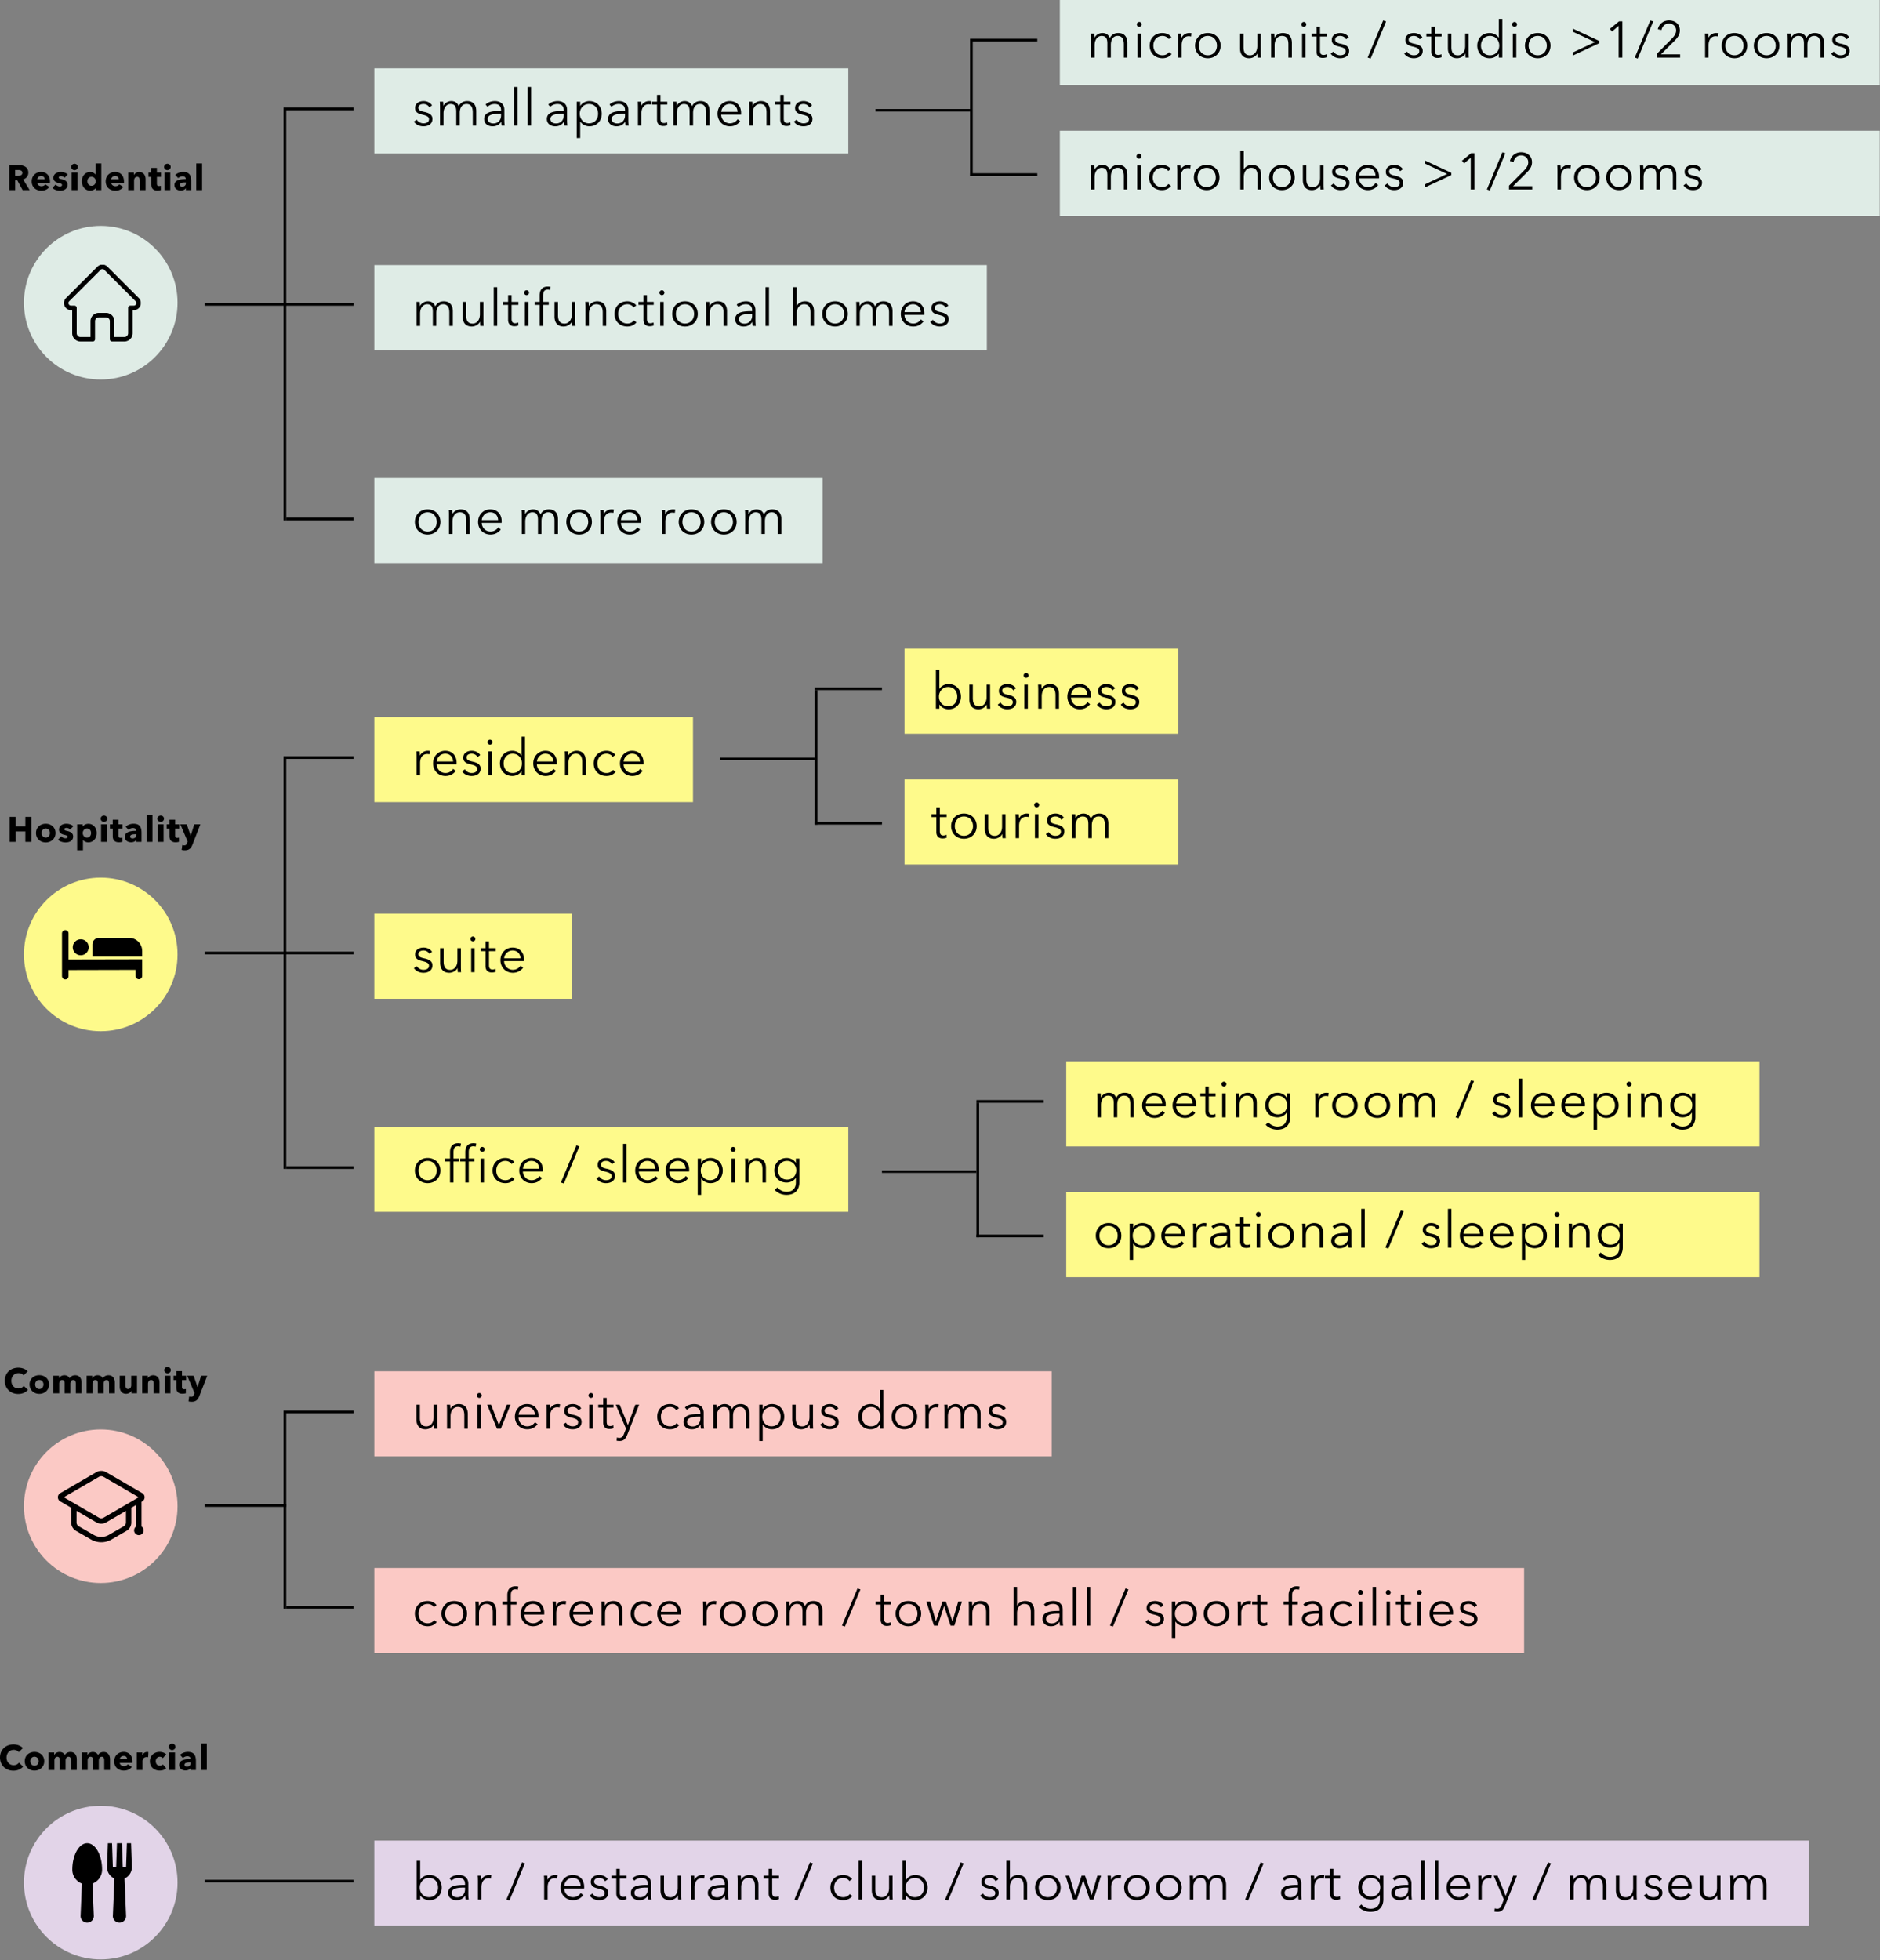
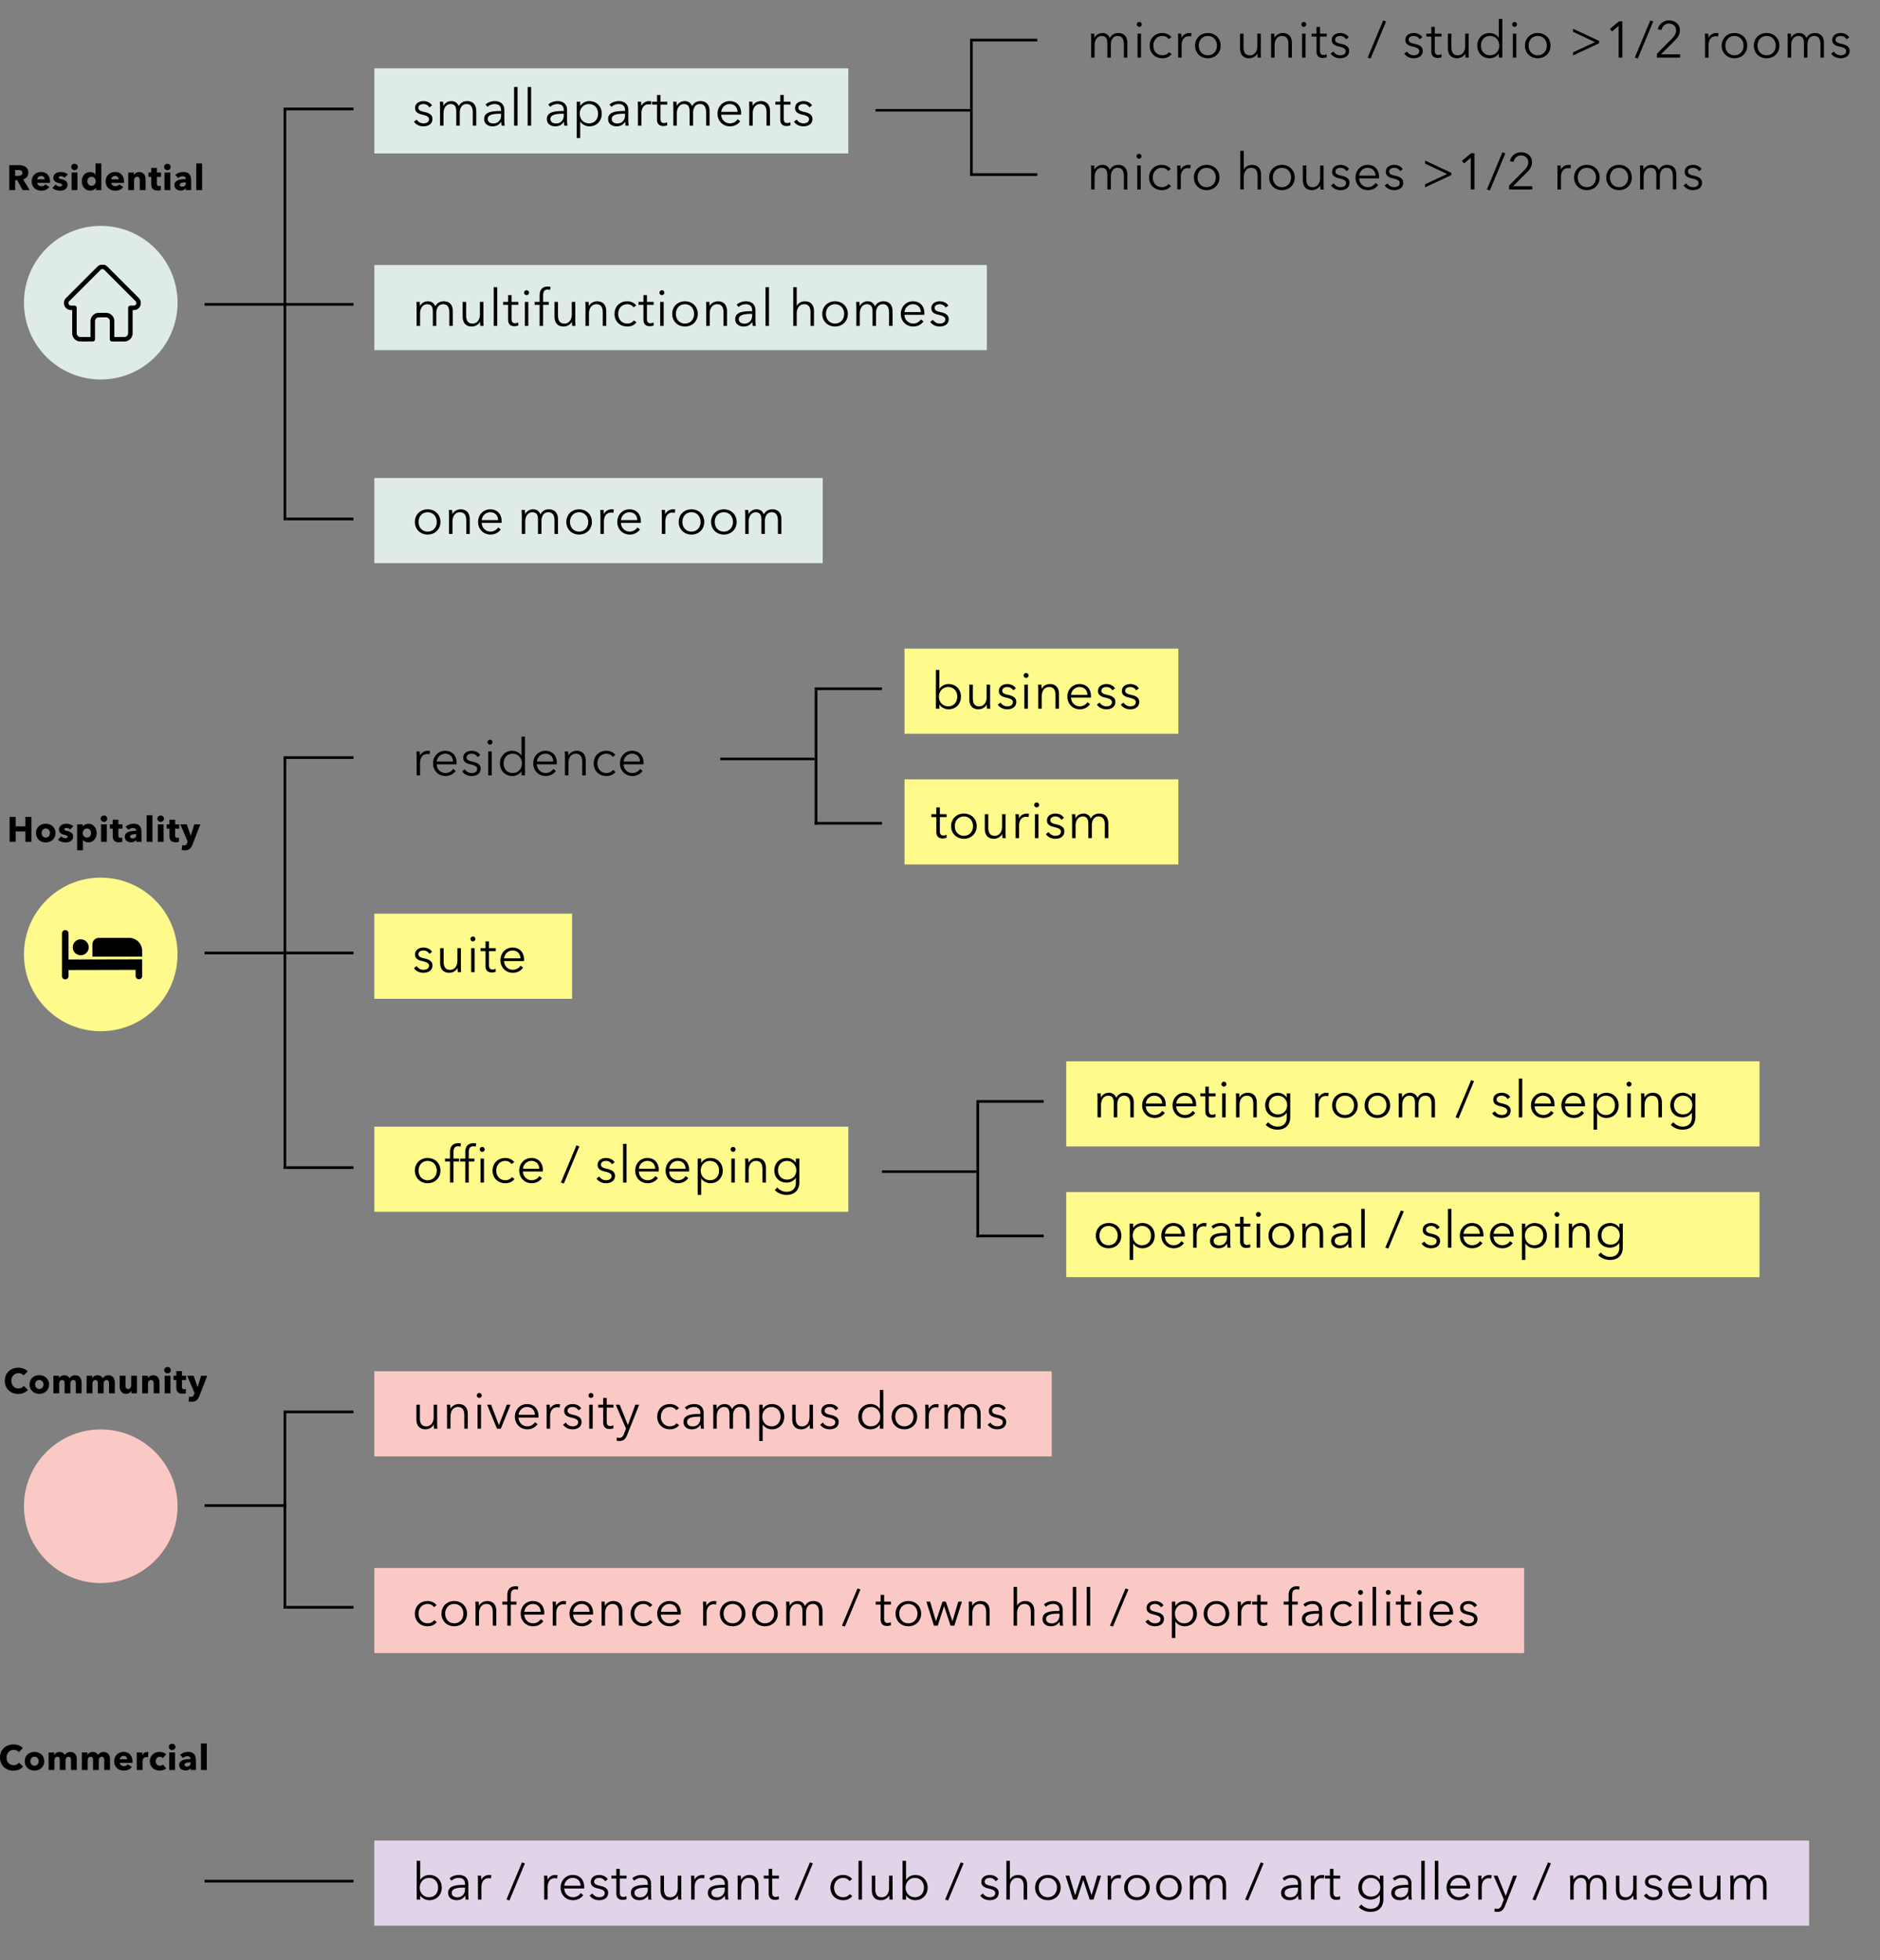
<svg xmlns="http://www.w3.org/2000/svg" xml:space="preserve" fill-rule="evenodd" stroke-linejoin="round" stroke-miterlimit="2" clip-rule="evenodd" viewBox="0 0 1174 1224">
  <rect x="0" y="0" width="1174" height="1224" fill="#808080" stroke="none" />
  <path fill="#dfece6" d="M233.753 42.667h296v53.141h-296z" />
-   <path fill="#fefa8b" d="M233.753 447.667h199v53.141h-199z" />
  <path fill="#fbc9c5" d="M233.754 856.196h423v53.141h-423z" />
  <path fill="#e2d4e8" d="M233.74 1149.196h895.999v53.141H233.74z" />
  <path d="M178.753 68.868h42v-1.681h-42zM178.753 473.868h42v-1.681h-42zM178.753 882.403h42v-1.681h-42zM127.745 1175.403h93v-1.681h-93zM177.064 67.186v257.681h1.681V67.187zM177.064 472.186v257.681h1.681v-257.68zM177.064 880.717v123.681h1.681V880.717zM605.754 25.868v84h1.681v-84zM508.754 430.868v84h1.681v-84zM609.754 688.54v84h1.681v-84zM178.753 190.868h42v-1.681h-42zM178.753 595.863h42v-1.681h-42z" />
  <path d="M127.752 595.863h51v-1.681h-51zM127.752 190.868h51v-1.681h-51zM127.752 940.863h51v-1.681h-51zM178.753 1004.403h42v-1.681h-42zM605.753 25.868h42v-1.681h-42zM508.753 430.868h42v-1.681h-42zM609.753 688.543h42v-1.681h-42zM546.75 69.655h59.001V68.08h-59zM449.75 474.655h59.001v-1.575h-59zM550.75 732.329h59.001v-1.575h-59zM605.753 109.868h42v-1.681h-42zM508.753 514.863h42v-1.681h-42zM609.753 772.543h42v-1.681h-42zM178.753 324.868h42v-1.681h-42zM178.753 729.863h42v-1.681h-42z" />
  <path fill="#dfece6" d="M233.754 165.483h382.5v53.141h-382.5z" />
  <path fill="#fefa8b" d="M233.746 570.483h123.498v53.141H233.746z" />
  <path fill="#fbc9c5" d="M233.75 979.016h718v53.141h-718z" />
  <path fill="#dfece6" d="M233.746 298.483h280v53.141h-280z" />
  <path fill="#fefa8b" d="M233.753 703.483h296v53.141h-296z" />
-   <path fill="#dfece6" d="M661.836 0h512v53.141h-512z" />
  <path fill="#fefa8b" d="M564.835 405h171v53.141h-171zM665.832 662.672h432.914v53.141H665.832z" />
-   <path fill="#dfece6" d="M661.836 81.621h512v53.141h-512z" />
+   <path fill="#dfece6" d="M661.836 81.621h512h-512z" />
  <path fill="#fefa8b" d="M564.835 486.621h171v53.141h-171zM665.832 744.293h432.914v53.141H665.832z" />
  <path fill-rule="nonzero" d="M269.786 65.827c-.96-1.696-3.168-2.688-5.248-2.688-2.72 0-5.344 1.312-5.344 4.352 0 2.848 2.528 3.616 4.288 4.032 2.848.672 4.416 1.312 4.416 2.88 0 1.952-1.664 2.624-3.52 2.624-1.76 0-3.392-1.024-4.16-2.336l-1.728 1.28c1.376 2.016 3.648 2.912 5.92 2.912 2.752 0 5.632-1.216 5.632-4.64 0-2.336-1.664-3.648-5.184-4.384-2.464-.512-3.584-1.152-3.584-2.56 0-1.664 1.6-2.336 3.168-2.336 1.664 0 3.04.864 3.68 2.112l1.664-1.248ZM276.924 66.083h-.064c0-.64-.064-1.76-.128-2.56h-2.08c.096 1.024.128 2.496.128 3.296v11.68h2.176v-7.68c0-4 2.272-5.856 4.352-5.856 2.912 0 3.616 1.888 3.616 4.8v8.736h2.176V70.53c0-2.784 1.12-5.568 4.256-5.568 2.816 0 3.872 2.112 3.872 5.248v8.288h2.176v-9.184c0-3.712-1.888-6.176-5.696-6.176-2.4 0-4.224 1.12-5.248 3.168-.992-2.56-2.976-3.168-4.608-3.168-2.144 0-4.064 1.216-4.928 2.944ZM312.895 69.315c-5.472 0-10.56.416-10.56 5.024 0 3.328 2.912 4.544 5.184 4.544 2.4 0 4.064-.832 5.44-2.816h.064c0 .8.096 1.696.224 2.432h1.952c-.16-.832-.256-2.208-.256-3.36v-6.56c0-3.648-2.592-5.44-5.824-5.44-2.56 0-4.672.928-5.888 2.144l1.216 1.44c1.056-1.056 2.688-1.76 4.448-1.76 2.592 0 4 1.28 4 3.872v.48Zm0 1.696v1.12c0 2.656-1.728 4.96-4.8 4.96-1.696 0-3.52-.704-3.52-2.848 0-2.848 4.128-3.232 7.68-3.232h.64ZM321.024 54.307h2.176v24.192h-2.176zM329.507 54.307h2.176v24.192h-2.176zM352.063 69.315c-5.472 0-10.56.416-10.56 5.024 0 3.328 2.912 4.544 5.184 4.544 2.4 0 4.064-.832 5.44-2.816h.064c0 .8.096 1.696.224 2.432h1.952c-.16-.832-.256-2.208-.256-3.36v-6.56c0-3.648-2.592-5.44-5.824-5.44-2.56 0-4.672.928-5.888 2.144l1.216 1.44c1.056-1.056 2.688-1.76 4.448-1.76 2.592 0 4 1.28 4 3.872v.48Zm0 1.696v1.12c0 2.656-1.728 4.96-4.8 4.96-1.696 0-3.52-.704-3.52-2.848 0-2.848 4.128-3.232 7.68-3.232h.64ZM362.305 75.97h.096c1.248 1.857 3.488 2.913 5.632 2.913 4.672 0 7.744-3.456 7.744-7.872s-3.072-7.872-7.744-7.872c-2.144 0-4.384 1.024-5.632 2.976h-.096v-2.592h-2.176v22.656h2.176V75.97Zm11.168-4.959c0 3.328-2.048 6.016-5.664 6.016-3.36 0-5.76-2.592-5.76-6.016s2.4-6.048 5.76-6.048c3.616 0 5.664 2.72 5.664 6.048ZM390.307 69.315c-5.472 0-10.56.416-10.56 5.024 0 3.328 2.912 4.544 5.184 4.544 2.4 0 4.064-.832 5.44-2.816h.064c0 .8.096 1.696.224 2.432h1.952c-.16-.832-.256-2.208-.256-3.36v-6.56c0-3.648-2.592-5.44-5.824-5.44-2.56 0-4.672.928-5.888 2.144l1.216 1.44c1.056-1.056 2.688-1.76 4.448-1.76 2.592 0 4 1.28 4 3.872v.48Zm0 1.696v1.12c0 2.656-1.728 4.96-4.8 4.96-1.696 0-3.52-.704-3.52-2.848 0-2.848 4.128-3.232 7.68-3.232h.64ZM398.373 66.819v11.68h2.176v-7.68c0-4 2.08-5.664 4.384-5.664.576 0 1.28.096 1.536.192l.288-2.048c-.448-.128-.896-.16-1.44-.16-2.112 0-3.968 1.216-4.8 2.944h-.064c0-.64-.064-1.76-.128-2.56h-2.08c.096 1.024.128 2.496.128 3.296ZM416.679 63.523h-4.224v-4.224h-2.176v4.224h-3.104v1.824h3.104v9.344c0 3.296 2.24 4 3.84 4 .992 0 1.792-.16 2.56-.448l-.096-1.888c-.576.288-1.28.48-1.888.48-1.312 0-2.24-.512-2.24-2.752v-8.736h4.224v-1.824ZM422.63 66.083h-.063c0-.64-.064-1.76-.128-2.56h-2.08c.096 1.024.128 2.496.128 3.296v11.68h2.176v-7.68c0-4 2.272-5.856 4.352-5.856 2.912 0 3.616 1.888 3.616 4.8v8.736h2.176V70.53c0-2.784 1.12-5.568 4.256-5.568 2.816 0 3.872 2.112 3.872 5.248v8.288h2.176v-9.184c0-3.712-1.888-6.176-5.696-6.176-2.4 0-4.224 1.12-5.248 3.168-.992-2.56-2.976-3.168-4.608-3.168-2.144 0-4.064 1.216-4.928 2.944ZM450.383 69.859c.192-2.56 2.336-4.896 5.248-4.896 3.104 0 4.832 2.08 4.96 4.896h-10.208Zm12.416.704c0-4.096-2.464-7.424-7.168-7.424-4.256 0-7.552 3.36-7.552 7.872 0 4.512 3.296 7.872 7.744 7.872 2.464 0 4.672-.928 6.432-3.168l-1.632-1.28c-.832 1.344-2.56 2.592-4.8 2.592-3.072 0-5.408-2.432-5.472-5.44h12.416c.032-.384.032-.736.032-1.024ZM467.758 63.523c.096 1.024.128 2.496.128 3.296v11.68h2.176v-7.68c0-4 2.24-5.856 4.544-5.856 3.136 0 4.064 2.112 4.064 5.248v8.288h2.176v-9.184c0-3.712-1.888-6.176-5.696-6.176-2.112 0-4.288 1.216-5.12 2.944h-.064c0-.64-.064-1.76-.128-2.56h-2.08ZM493.652 63.523h-4.224v-4.224h-2.176v4.224h-3.104v1.824h3.104v9.344c0 3.296 2.24 4 3.84 4 .992 0 1.792-.16 2.56-.448l-.096-1.888c-.576.288-1.28.48-1.888.48-1.312 0-2.24-.512-2.24-2.752v-8.736h4.224v-1.824ZM507.092 65.827c-.96-1.696-3.168-2.688-5.248-2.688-2.72 0-5.344 1.312-5.344 4.352 0 2.848 2.528 3.616 4.288 4.032 2.848.672 4.416 1.312 4.416 2.88 0 1.952-1.664 2.624-3.52 2.624-1.76 0-3.392-1.024-4.16-2.336l-1.728 1.28c1.376 2.016 3.648 2.912 5.92 2.912 2.752 0 5.632-1.216 5.632-4.64 0-2.336-1.664-3.648-5.184-4.384-2.464-.512-3.584-1.152-3.584-2.56 0-1.664 1.6-2.336 3.168-2.336 1.664 0 3.04.864 3.68 2.112l1.664-1.248ZM260.154 472.461v11.68h2.176v-7.68c0-4 2.08-5.664 4.384-5.664.576 0 1.28.096 1.536.192l.288-2.048c-.448-.128-.896-.16-1.44-.16-2.112 0-3.968 1.216-4.8 2.944h-.064c0-.64-.064-1.76-.128-2.56h-2.08c.096 1.024.128 2.496.128 3.296ZM272.732 475.501c.192-2.56 2.336-4.896 5.248-4.896 3.104 0 4.832 2.08 4.96 4.896h-10.208Zm12.416.704c0-4.096-2.464-7.424-7.168-7.424-4.256 0-7.552 3.36-7.552 7.872 0 4.512 3.296 7.872 7.744 7.872 2.464 0 4.672-.928 6.432-3.168l-1.632-1.28c-.832 1.344-2.56 2.592-4.8 2.592-3.072 0-5.408-2.432-5.472-5.44h12.416c.032-.384.032-.736.032-1.024ZM299.87 471.469c-.96-1.696-3.167-2.688-5.247-2.688-2.72 0-5.344 1.312-5.344 4.352 0 2.848 2.528 3.616 4.288 4.032 2.848.672 4.416 1.312 4.416 2.88 0 1.952-1.664 2.624-3.52 2.624-1.76 0-3.392-1.024-4.16-2.336l-1.728 1.28c1.376 2.016 3.648 2.912 5.92 2.912 2.752 0 5.632-1.216 5.632-4.64 0-2.336-1.664-3.648-5.184-4.384-2.464-.512-3.584-1.152-3.584-2.56 0-1.664 1.6-2.336 3.168-2.336 1.664 0 3.04.864 3.68 2.112l1.664-1.248ZM307.072 469.165h-2.176v14.976h2.176v-14.976Zm.448-5.76c0-.896-.768-1.536-1.536-1.536s-1.536.64-1.536 1.536.768 1.536 1.536 1.536 1.536-.64 1.536-1.536ZM325.603 481.613h.064v2.528h2.176v-24.192h-2.176v11.808h-.064c-1.28-1.952-3.52-2.976-5.664-2.976-4.672 0-7.744 3.456-7.744 7.872s3.072 7.872 7.744 7.872c2.144 0 4.384-1.024 5.664-2.912Zm-11.104-4.96c0-3.328 2.048-6.048 5.664-6.048 3.36 0 5.76 2.624 5.76 6.048s-2.4 6.016-5.76 6.016c-3.616 0-5.664-2.688-5.664-6.016ZM335.301 475.501c.192-2.56 2.336-4.896 5.248-4.896 3.104 0 4.832 2.08 4.96 4.896h-10.208Zm12.416.704c0-4.096-2.464-7.424-7.168-7.424-4.256 0-7.551 3.36-7.551 7.872 0 4.512 3.295 7.872 7.743 7.872 2.464 0 4.672-.928 6.432-3.168l-1.632-1.28c-.832 1.344-2.56 2.592-4.8 2.592-3.072 0-5.408-2.432-5.472-5.44h12.416c.032-.384.032-.736.032-1.024ZM352.68 469.165c.096 1.024.128 2.496.128 3.296v11.68h2.176v-7.68c0-4 2.24-5.856 4.544-5.856 3.136 0 4.064 2.112 4.064 5.248v8.288h2.176v-9.184c0-3.712-1.888-6.176-5.696-6.176-2.112 0-4.288 1.216-5.12 2.944h-.064c0-.64-.064-1.76-.128-2.56h-2.08ZM384.299 471.373c-1.28-1.728-3.552-2.592-5.568-2.592-4.832 0-8 3.36-8 7.872 0 4.512 3.168 7.872 8 7.872 2.592 0 4.416-1.024 5.696-2.592l-1.632-1.216c-.864 1.152-2.176 1.952-4.064 1.952-3.488 0-5.696-2.624-5.696-6.016 0-3.424 2.24-6.048 5.728-6.048 1.632 0 3.136.832 3.84 1.984l1.696-1.216ZM389.453 475.501c.192-2.56 2.336-4.896 5.248-4.896 3.104 0 4.832 2.08 4.96 4.896h-10.208Zm12.416.704c0-4.096-2.464-7.424-7.168-7.424-4.256 0-7.552 3.36-7.552 7.872 0 4.512 3.296 7.872 7.744 7.872 2.464 0 4.672-.928 6.432-3.168l-1.632-1.28c-.832 1.344-2.56 2.592-4.8 2.592-3.072 0-5.408-2.432-5.472-5.44h12.416c.032-.384.032-.736.032-1.024ZM273.114 892.03c-.096-1.024-.128-2.496-.128-3.296v-11.68h-2.176v7.68c0 4-2.24 5.856-4.544 5.856-3.136 0-4.064-2.112-4.064-5.248v-8.288h-2.176v9.184c0 3.712 1.888 6.176 5.696 6.176 2.112 0 4.288-1.216 5.12-2.944h.064c0 .64.064 1.76.128 2.56h2.08ZM279.036 877.054c.096 1.024.128 2.496.128 3.296v11.68h2.176v-7.68c0-4 2.24-5.856 4.544-5.856 3.136 0 4.064 2.112 4.064 5.248v8.288h2.176v-9.184c0-3.712-1.888-6.176-5.696-6.176-2.112 0-4.288 1.216-5.12 2.944h-.064c0-.64-.064-1.76-.128-2.56h-2.08ZM300.383 877.054h-2.176v14.976h2.176v-14.976Zm.448-5.76c0-.896-.768-1.536-1.536-1.536s-1.536.64-1.536 1.536.768 1.536 1.536 1.536 1.536-.64 1.536-1.536ZM318.816 877.054h-2.336l-4.896 12.672h-.064l-4.864-12.672h-2.432l6.112 14.976h2.4l6.08-14.976ZM323.843 883.39c.192-2.56 2.336-4.896 5.248-4.896 3.104 0 4.832 2.08 4.96 4.896h-10.208Zm12.416.704c0-4.096-2.464-7.424-7.168-7.424-4.256 0-7.552 3.36-7.552 7.872 0 4.512 3.296 7.872 7.744 7.872 2.464 0 4.672-.928 6.432-3.168l-1.632-1.28c-.832 1.344-2.56 2.592-4.8 2.592-3.072 0-5.408-2.432-5.472-5.44h12.416c.032-.384.032-.736.032-1.024ZM341.35 880.35v11.68h2.175v-7.68c0-4 2.08-5.664 4.384-5.664.576 0 1.28.096 1.536.192l.288-2.048c-.448-.128-.896-.16-1.44-.16-2.112 0-3.968 1.216-4.8 2.944h-.064c0-.64-.064-1.76-.128-2.56h-2.08c.096 1.024.128 2.496.128 3.296ZM362.92 879.358c-.96-1.696-3.168-2.688-5.248-2.688-2.72 0-5.344 1.312-5.344 4.352 0 2.848 2.528 3.616 4.288 4.032 2.848.672 4.416 1.312 4.416 2.88 0 1.952-1.664 2.624-3.52 2.624-1.76 0-3.392-1.024-4.16-2.336l-1.728 1.28c1.376 2.016 3.648 2.912 5.92 2.912 2.752 0 5.632-1.216 5.632-4.64 0-2.336-1.664-3.648-5.184-4.384-2.464-.512-3.584-1.152-3.584-2.56 0-1.664 1.6-2.336 3.168-2.336 1.664 0 3.04.864 3.68 2.112l1.664-1.248ZM370.123 877.054h-2.176v14.976h2.176v-14.976Zm.448-5.76c0-.896-.768-1.536-1.536-1.536s-1.536.64-1.536 1.536.768 1.536 1.536 1.536 1.536-.64 1.536-1.536ZM383.085 877.054h-4.224v-4.224h-2.176v4.224h-3.104v1.824h3.104v9.344c0 3.296 2.24 4 3.84 4 .992 0 1.792-.16 2.56-.448l-.096-1.888c-.576.288-1.28.48-1.888.48-1.312 0-2.24-.512-2.24-2.752v-8.736h4.224v-1.824ZM386.959 877.054h-2.432l6.4 14.944-1.216 3.136c-.64 1.696-1.408 2.656-2.88 2.656-.576 0-1.12-.096-1.6-.256l-.224 1.984c.64.128 1.312.192 1.952.192 2.592 0 3.808-1.504 4.704-3.808l7.456-18.848h-2.368l-4.64 12.64h-.064l-5.088-12.64ZM423.98 879.262c-1.28-1.728-3.552-2.592-5.568-2.592-4.832 0-8 3.36-8 7.872 0 4.512 3.168 7.872 8 7.872 2.592 0 4.416-1.024 5.696-2.592l-1.632-1.216c-.864 1.152-2.176 1.952-4.064 1.952-3.488 0-5.696-2.624-5.696-6.016 0-3.424 2.24-6.048 5.728-6.048 1.632 0 3.136.832 3.84 1.984l1.696-1.216ZM437.367 882.846c-5.472 0-10.56.416-10.56 5.024 0 3.328 2.912 4.544 5.184 4.544 2.4 0 4.064-.832 5.44-2.816h.064c0 .8.096 1.696.224 2.432h1.952c-.16-.832-.256-2.208-.256-3.36v-6.56c0-3.648-2.592-5.44-5.824-5.44-2.56 0-4.672.928-5.888 2.144l1.216 1.44c1.056-1.056 2.688-1.76 4.448-1.76 2.592 0 4 1.28 4 3.872v.48Zm0 1.696v1.12c0 2.656-1.728 4.96-4.8 4.96-1.696 0-3.52-.704-3.52-2.848 0-2.848 4.128-3.232 7.68-3.232h.64ZM447.577 879.614h-.064c0-.64-.064-1.76-.128-2.56h-2.08c.096 1.024.128 2.496.128 3.296v11.68h2.176v-7.68c0-4 2.272-5.856 4.352-5.856 2.912 0 3.616 1.888 3.616 4.8v8.736h2.176v-7.968c0-2.784 1.12-5.568 4.256-5.568 2.816 0 3.872 2.112 3.872 5.248v8.288h2.176v-9.184c0-3.712-1.888-6.176-5.696-6.176-2.4 0-4.224 1.12-5.248 3.168-.992-2.56-2.976-3.168-4.608-3.168-2.144 0-4.064 1.216-4.928 2.944ZM476.276 889.502h.096c1.248 1.856 3.488 2.912 5.632 2.912 4.672 0 7.744-3.456 7.744-7.872s-3.072-7.872-7.744-7.872c-2.144 0-4.384 1.024-5.632 2.976h-.096v-2.592H474.1v22.656h2.176v-10.208Zm11.168-4.96c0 3.328-2.048 6.016-5.664 6.016-3.36 0-5.76-2.592-5.76-6.016s2.4-6.048 5.76-6.048c3.616 0 5.664 2.72 5.664 6.048ZM507.806 892.03c-.096-1.024-.128-2.496-.128-3.296v-11.68h-2.176v7.68c0 4-2.24 5.856-4.544 5.856-3.136 0-4.064-2.112-4.064-5.248v-8.288h-2.176v9.184c0 3.712 1.888 6.176 5.696 6.176 2.112 0 4.288-1.216 5.12-2.944h.064c0 .64.064 1.76.128 2.56h2.08ZM523.478 879.358c-.96-1.696-3.168-2.688-5.248-2.688-2.72 0-5.344 1.312-5.344 4.352 0 2.848 2.528 3.616 4.288 4.032 2.848.672 4.416 1.312 4.416 2.88 0 1.952-1.664 2.624-3.52 2.624-1.76 0-3.392-1.024-4.16-2.336l-1.728 1.28c1.376 2.016 3.648 2.912 5.92 2.912 2.752 0 5.632-1.216 5.632-4.64 0-2.336-1.664-3.648-5.184-4.384-2.464-.512-3.584-1.152-3.584-2.56 0-1.664 1.6-2.336 3.168-2.336 1.664 0 3.04.864 3.68 2.112l1.664-1.248ZM549.38 889.502h.064v2.528h2.176v-24.192h-2.176v11.808h-.064c-1.28-1.952-3.52-2.976-5.664-2.976-4.672 0-7.744 3.456-7.744 7.872s3.072 7.872 7.744 7.872c2.144 0 4.384-1.024 5.664-2.912Zm-11.104-4.96c0-3.328 2.048-6.048 5.664-6.048 3.36 0 5.76 2.624 5.76 6.048s-2.4 6.016-5.76 6.016c-3.616 0-5.664-2.688-5.664-6.016ZM572.74 884.542c0-4.512-3.328-7.872-8-7.872-4.64 0-7.968 3.36-7.968 7.872 0 4.512 3.328 7.872 7.968 7.872 4.672 0 8-3.36 8-7.872Zm-2.304 0c0 3.36-2.208 6.016-5.696 6.016-3.456 0-5.664-2.656-5.664-6.016s2.208-6.048 5.664-6.048c3.488 0 5.696 2.688 5.696 6.048ZM577.833 880.35v11.68h2.176v-7.68c0-4 2.08-5.664 4.384-5.664.576 0 1.28.096 1.536.192l.288-2.048c-.448-.128-.896-.16-1.44-.16-2.112 0-3.968 1.216-4.8 2.944h-.064c0-.64-.064-1.76-.128-2.56h-2.08c.096 1.024.128 2.496.128 3.296ZM591.91 879.614h-.064c0-.64-.064-1.76-.128-2.56h-2.08c.096 1.024.128 2.496.128 3.296v11.68h2.176v-7.68c0-4 2.272-5.856 4.352-5.856 2.912 0 3.616 1.888 3.616 4.8v8.736h2.176v-7.968c0-2.784 1.12-5.568 4.256-5.568 2.816 0 3.872 2.112 3.872 5.248v8.288h2.176v-9.184c0-3.712-1.888-6.176-5.696-6.176-2.4 0-4.224 1.12-5.248 3.168-.992-2.56-2.976-3.168-4.608-3.168-2.144 0-4.064 1.216-4.928 2.944ZM628.065 879.358c-.96-1.696-3.168-2.688-5.248-2.688-2.72 0-5.344 1.312-5.344 4.352 0 2.848 2.528 3.616 4.288 4.032 2.848.672 4.416 1.312 4.416 2.88 0 1.952-1.664 2.624-3.52 2.624-1.76 0-3.392-1.024-4.16-2.336l-1.728 1.28c1.376 2.016 3.648 2.912 5.92 2.912 2.752 0 5.632-1.216 5.632-4.64 0-2.336-1.664-3.648-5.184-4.384-2.464-.512-3.584-1.152-3.584-2.56 0-1.664 1.6-2.336 3.168-2.336 1.664 0 3.04.864 3.68 2.112l1.664-1.248ZM262.458 1183.522c1.28 1.888 3.52 2.912 5.664 2.912 4.672 0 7.744-3.456 7.744-7.872s-3.072-7.872-7.744-7.872c-2.144 0-4.384 1.024-5.664 2.976h-.064v-11.808h-2.176v24.192h2.176v-2.528h.064Zm11.104-4.96c0 3.328-2.048 6.016-5.664 6.016-3.36 0-5.76-2.592-5.76-6.016s2.4-6.048 5.76-6.048c3.616 0 5.664 2.72 5.664 6.048ZM290.396 1176.866c-5.472 0-10.56.416-10.56 5.024 0 3.328 2.912 4.544 5.184 4.544 2.4 0 4.064-.832 5.44-2.816h.064c0 .8.096 1.696.224 2.432h1.952c-.16-.832-.256-2.208-.256-3.36v-6.56c0-3.648-2.592-5.44-5.824-5.44-2.56 0-4.672.928-5.888 2.144l1.216 1.44c1.056-1.056 2.688-1.76 4.448-1.76 2.592 0 4 1.28 4 3.872v.48Zm0 1.696v1.12c0 2.656-1.728 4.96-4.8 4.96-1.696 0-3.52-.704-3.52-2.848 0-2.848 4.128-3.232 7.68-3.232h.64ZM298.463 1174.37v11.68h2.176v-7.68c0-4 2.08-5.664 4.384-5.664.576 0 1.28.096 1.536.192l.288-2.048c-.448-.128-.896-.16-1.44-.16-2.112 0-3.968 1.216-4.8 2.944h-.064c0-.64-.064-1.76-.128-2.56h-2.08c.096 1.024.128 2.496.128 3.296ZM327.776 1163.458l-1.824-.64-9.696 23.2 1.856.608 9.664-23.168ZM339.81 1174.37v11.68h2.175v-7.68c0-4 2.08-5.664 4.384-5.664.576 0 1.28.096 1.536.192l.288-2.048c-.448-.128-.896-.16-1.44-.16-2.112 0-3.968 1.216-4.8 2.944h-.064c0-.64-.064-1.76-.128-2.56h-2.08c.096 1.024.128 2.496.128 3.296ZM352.388 1177.41c.192-2.56 2.336-4.896 5.248-4.896 3.104 0 4.832 2.08 4.96 4.896h-10.208Zm12.416.704c0-4.096-2.464-7.424-7.168-7.424-4.256 0-7.552 3.36-7.552 7.872 0 4.512 3.296 7.872 7.744 7.872 2.464 0 4.672-.928 6.432-3.168l-1.632-1.28c-.832 1.344-2.56 2.592-4.8 2.592-3.072 0-5.408-2.432-5.472-5.44h12.416c.032-.384.032-.736.032-1.024ZM379.525 1173.378c-.96-1.696-3.168-2.688-5.248-2.688-2.72 0-5.344 1.312-5.344 4.352 0 2.848 2.528 3.616 4.288 4.032 2.848.672 4.416 1.312 4.416 2.88 0 1.952-1.664 2.624-3.52 2.624-1.76 0-3.392-1.024-4.16-2.336l-1.728 1.28c1.376 2.016 3.648 2.912 5.92 2.912 2.752 0 5.632-1.216 5.632-4.64 0-2.336-1.664-3.648-5.184-4.384-2.464-.512-3.584-1.152-3.584-2.56 0-1.664 1.6-2.336 3.168-2.336 1.664 0 3.04.864 3.68 2.112l1.664-1.248ZM391.272 1171.074h-4.224v-4.224h-2.176v4.224h-3.104v1.824h3.104v9.344c0 3.296 2.24 4 3.84 4 .992 0 1.792-.16 2.56-.448l-.096-1.888c-.576.288-1.28.48-1.888.48-1.312 0-2.24-.512-2.24-2.752v-8.736h4.224v-1.824ZM404.523 1176.866c-5.472 0-10.56.416-10.56 5.024 0 3.328 2.912 4.544 5.184 4.544 2.4 0 4.064-.832 5.44-2.816h.064c0 .8.096 1.696.224 2.432h1.952c-.16-.832-.256-2.208-.256-3.36v-6.56c0-3.648-2.592-5.44-5.824-5.44-2.56 0-4.672.928-5.888 2.144l1.216 1.44c1.056-1.056 2.688-1.76 4.448-1.76 2.592 0 4 1.28 4 3.872v.48Zm0 1.696v1.12c0 2.656-1.728 4.96-4.8 4.96-1.696 0-3.52-.704-3.52-2.848 0-2.848 4.128-3.232 7.68-3.232h.64ZM425.553 1186.05c-.096-1.024-.128-2.496-.128-3.296v-11.68h-2.176v7.68c0 4-2.24 5.856-4.544 5.856-3.136 0-4.064-2.112-4.064-5.248v-8.288h-2.176v9.184c0 3.712 1.888 6.176 5.696 6.176 2.112 0 4.288-1.216 5.12-2.944h.064c0 .64.064 1.76.128 2.56h2.08ZM431.593 1174.37v11.68h2.176v-7.68c0-4 2.08-5.664 4.384-5.664.576 0 1.28.096 1.536.192l.288-2.048c-.448-.128-.896-.16-1.44-.16-2.112 0-3.968 1.216-4.8 2.944h-.064c0-.64-.064-1.76-.128-2.56h-2.08c.096 1.024.128 2.496.128 3.296ZM452.593 1176.866c-5.472 0-10.56.416-10.56 5.024 0 3.328 2.912 4.544 5.184 4.544 2.4 0 4.064-.832 5.44-2.816h.064c0 .8.096 1.696.224 2.432h1.952c-.16-.832-.256-2.208-.256-3.36v-6.56c0-3.648-2.592-5.44-5.824-5.44-2.56 0-4.672.928-5.888 2.144l1.216 1.44c1.056-1.056 2.688-1.76 4.448-1.76 2.592 0 4 1.28 4 3.872v.48Zm0 1.696v1.12c0 2.656-1.728 4.96-4.8 4.96-1.696 0-3.52-.704-3.52-2.848 0-2.848 4.128-3.232 7.68-3.232h.64ZM460.532 1171.074c.096 1.024.128 2.496.128 3.296v11.68h2.176v-7.68c0-4 2.24-5.856 4.544-5.856 3.136 0 4.064 2.112 4.064 5.248v8.288h2.176v-9.184c0-3.712-1.888-6.176-5.696-6.176-2.112 0-4.288 1.216-5.12 2.944h-.064c0-.64-.064-1.76-.128-2.56h-2.08ZM486.425 1171.074h-4.224v-4.224h-2.176v4.224h-3.104v1.824h3.104v9.344c0 3.296 2.24 4 3.84 4 .992 0 1.792-.16 2.56-.448l-.096-1.888c-.576.288-1.28.48-1.888.48-1.312 0-2.24-.512-2.24-2.752v-8.736h4.224v-1.824ZM507.606 1163.458l-1.824-.64-9.696 23.2 1.856.608 9.664-23.168ZM532.126 1173.282c-1.28-1.728-3.552-2.592-5.568-2.592-4.832 0-8 3.36-8 7.872 0 4.512 3.168 7.872 8 7.872 2.592 0 4.416-1.024 5.696-2.592l-1.632-1.216c-.864 1.152-2.176 1.952-4.064 1.952-3.488 0-5.696-2.624-5.696-6.016 0-3.424 2.24-6.048 5.728-6.048 1.632 0 3.136.832 3.84 1.984l1.696-1.216ZM536.124 1161.858h2.176v24.192h-2.176zM557.5 1186.05c-.096-1.024-.128-2.496-.128-3.296v-11.68h-2.176v7.68c0 4-2.24 5.856-4.544 5.856-3.136 0-4.064-2.112-4.064-5.248v-8.288h-2.176v9.184c0 3.712 1.888 6.176 5.696 6.176 2.112 0 4.288-1.216 5.12-2.944h.064c0 .64.064 1.76.128 2.56h2.08ZM565.857 1183.522c1.28 1.888 3.52 2.912 5.664 2.912 4.672 0 7.744-3.456 7.744-7.872s-3.072-7.872-7.744-7.872c-2.144 0-4.384 1.024-5.664 2.976h-.064v-11.808h-2.176v24.192h2.176v-2.528h.064Zm11.104-4.96c0 3.328-2.048 6.016-5.664 6.016-3.36 0-5.76-2.592-5.76-6.016s2.4-6.048 5.76-6.048c3.616 0 5.664 2.72 5.664 6.048ZM601.726 1163.458l-1.824-.64-9.696 23.2 1.856.608 9.664-23.168ZM623.398 1173.378c-.96-1.696-3.168-2.688-5.248-2.688-2.72 0-5.344 1.312-5.344 4.352 0 2.848 2.528 3.616 4.288 4.032 2.848.672 4.416 1.312 4.416 2.88 0 1.952-1.664 2.624-3.52 2.624-1.76 0-3.392-1.024-4.16-2.336l-1.728 1.28c1.376 2.016 3.648 2.912 5.92 2.912 2.752 0 5.632-1.216 5.632-4.64 0-2.336-1.664-3.648-5.184-4.384-2.464-.512-3.584-1.152-3.584-2.56 0-1.664 1.6-2.336 3.168-2.336 1.664 0 3.04.864 3.68 2.112l1.664-1.248ZM630.633 1173.538v-11.68h-2.176v24.192h2.176v-7.68c0-4 2.24-5.856 4.544-5.856 3.136 0 4.064 2.112 4.064 5.248v8.288h2.176v-9.184c0-3.712-1.888-6.176-5.696-6.176-2.112 0-4.224 1.12-5.024 2.848h-.064ZM662.34 1178.562c0-4.512-3.329-7.872-8-7.872-4.64 0-7.969 3.36-7.969 7.872 0 4.512 3.328 7.872 7.968 7.872 4.672 0 8-3.36 8-7.872Zm-2.305 0c0 3.36-2.208 6.016-5.696 6.016-3.456 0-5.664-2.656-5.664-6.016s2.208-6.048 5.664-6.048c3.488 0 5.696 2.688 5.696 6.048ZM665.385 1171.074l4.736 14.976h2.368l3.936-12.128h.064l4 12.128h2.368l4.736-14.976h-2.304l-3.584 12.16h-.064l-4.096-12.16h-2.112l-4.032 12.16h-.064l-3.616-12.16h-2.336ZM691.726 1174.37v11.68h2.176v-7.68c0-4 2.08-5.664 4.384-5.664.576 0 1.28.096 1.536.192l.288-2.048c-.448-.128-.896-.16-1.44-.16-2.112 0-3.968 1.216-4.8 2.944h-.064c0-.64-.064-1.76-.128-2.56h-2.08c.096 1.024.128 2.496.128 3.296ZM717.966 1178.562c0-4.512-3.328-7.872-8-7.872-4.64 0-7.968 3.36-7.968 7.872 0 4.512 3.328 7.872 7.968 7.872 4.672 0 8-3.36 8-7.872Zm-2.304 0c0 3.36-2.208 6.016-5.696 6.016-3.456 0-5.664-2.656-5.664-6.016s2.208-6.048 5.664-6.048c3.488 0 5.696 2.688 5.696 6.048ZM737.94 1178.562c0-4.512-3.329-7.872-8-7.872-4.64 0-7.969 3.36-7.969 7.872 0 4.512 3.328 7.872 7.968 7.872 4.672 0 8-3.36 8-7.872Zm-2.305 0c0 3.36-2.208 6.016-5.696 6.016-3.456 0-5.664-2.656-5.664-6.016s2.208-6.048 5.664-6.048c3.488 0 5.696 2.688 5.696 6.048ZM745.176 1173.634h-.064c0-.64-.064-1.76-.128-2.56h-2.08c.096 1.024.128 2.496.128 3.296v11.68h2.176v-7.68c0-4 2.272-5.856 4.352-5.856 2.912 0 3.616 1.888 3.616 4.8v8.736h2.176v-7.968c0-2.784 1.12-5.568 4.256-5.568 2.816 0 3.872 2.112 3.872 5.248v8.288h2.176v-9.184c0-3.712-1.888-6.176-5.696-6.176-2.4 0-4.224 1.12-5.248 3.168-.992-2.56-2.976-3.168-4.608-3.168-2.144 0-4.064 1.216-4.928 2.944ZM789.072 1163.458l-1.824-.64-9.696 23.2 1.856.608 9.664-23.168ZM810.552 1176.866c-5.472 0-10.56.416-10.56 5.024 0 3.328 2.912 4.544 5.184 4.544 2.4 0 4.064-.832 5.44-2.816h.064c0 .8.096 1.696.224 2.432h1.952c-.16-.832-.256-2.208-.256-3.36v-6.56c0-3.648-2.592-5.44-5.824-5.44-2.56 0-4.672.928-5.888 2.144l1.216 1.44c1.056-1.056 2.688-1.76 4.448-1.76 2.592 0 4 1.28 4 3.872v.48Zm0 1.696v1.12c0 2.656-1.728 4.96-4.8 4.96-1.696 0-3.52-.704-3.52-2.848 0-2.848 4.128-3.232 7.68-3.232h.64ZM818.619 1174.37v11.68h2.176v-7.68c0-4 2.08-5.664 4.384-5.664.576 0 1.28.096 1.536.192l.288-2.048c-.448-.128-.896-.16-1.44-.16-2.112 0-3.968 1.216-4.8 2.944h-.064c0-.64-.064-1.76-.128-2.56h-2.08c.096 1.024.128 2.496.128 3.296ZM836.918 1171.074h-4.224v-4.224h-2.176v4.224h-3.104v1.824h3.104v9.344c0 3.296 2.24 4 3.84 4 .992 0 1.792-.16 2.56-.448l-.096-1.888c-.576.288-1.28.48-1.888.48-1.312 0-2.24-.512-2.24-2.752v-8.736h4.224v-1.824ZM848.544 1190.722c1.76 1.856 4.448 3.008 7.2 3.008 6.624 0 8.128-4.544 8.128-7.808v-14.848h-2.176v2.592h-.064c-1.184-1.92-3.488-2.976-5.664-2.976-4.672 0-7.744 3.488-7.744 7.744 0 4.384 3.072 7.616 7.744 7.616 2.176 0 4.512-1.088 5.664-2.944h.064v2.816c0 3.232-1.568 5.888-5.856 5.888-2.272 0-4.544-1.216-5.728-2.752l-1.568 1.664Zm1.984-12.352c0-3.136 2.048-5.856 5.664-5.856 3.36 0 5.76 2.72 5.76 5.856 0 3.456-2.4 5.824-5.76 5.824-3.616 0-5.664-2.688-5.664-5.824ZM879.392 1176.866c-5.472 0-10.56.416-10.56 5.024 0 3.328 2.912 4.544 5.184 4.544 2.4 0 4.064-.832 5.44-2.816h.064c0 .8.096 1.696.224 2.432h1.952c-.16-.832-.256-2.208-.256-3.36v-6.56c0-3.648-2.592-5.44-5.824-5.44-2.56 0-4.672.928-5.888 2.144l1.216 1.44c1.056-1.056 2.688-1.76 4.448-1.76 2.592 0 4 1.28 4 3.872v.48Zm0 1.696v1.12c0 2.656-1.728 4.96-4.8 4.96-1.696 0-3.52-.704-3.52-2.848 0-2.848 4.128-3.232 7.68-3.232h.64ZM887.523 1161.858h2.176v24.192h-2.176zM896.003 1161.858h2.176v24.192h-2.176zM905.635 1177.41c.192-2.56 2.336-4.896 5.248-4.896 3.104 0 4.832 2.08 4.96 4.896h-10.208Zm12.416.704c0-4.096-2.464-7.424-7.168-7.424-4.256 0-7.552 3.36-7.552 7.872 0 4.512 3.296 7.872 7.744 7.872 2.464 0 4.672-.928 6.432-3.168l-1.632-1.28c-.832 1.344-2.56 2.592-4.8 2.592-3.072 0-5.408-2.432-5.472-5.44h12.416c.032-.384.032-.736.032-1.024ZM923.139 1174.37v11.68h2.176v-7.68c0-4 2.08-5.664 4.384-5.664.576 0 1.28.096 1.536.192l.288-2.048c-.448-.128-.896-.16-1.44-.16-2.112 0-3.968 1.216-4.8 2.944h-.064c0-.64-.064-1.76-.128-2.56h-2.08c.096 1.024.128 2.496.128 3.296ZM935.15 1171.074h-2.433l6.4 14.944-1.216 3.136c-.64 1.696-1.408 2.656-2.88 2.656-.576 0-1.12-.096-1.6-.256l-.224 1.984c.64.128 1.312.192 1.952.192 2.592 0 3.808-1.504 4.704-3.808l7.456-18.848h-2.368l-4.64 12.64h-.064l-5.088-12.64ZM968.499 1163.458l-1.824-.64-9.696 23.2 1.856.608 9.664-23.168ZM982.67 1173.634h-.065c0-.64-.064-1.76-.128-2.56h-2.08c.096 1.024.128 2.496.128 3.296v11.68h2.176v-7.68c0-4 2.272-5.856 4.352-5.856 2.912 0 3.616 1.888 3.616 4.8v8.736h2.176v-7.968c0-2.784 1.12-5.568 4.256-5.568 2.816 0 3.872 2.112 3.872 5.248v8.288h2.176v-9.184c0-3.712-1.888-6.176-5.696-6.176-2.4 0-4.224 1.12-5.248 3.168-.992-2.56-2.976-3.168-4.608-3.168-2.144 0-4.064 1.216-4.928 2.944ZM1022.165 1186.05c-.096-1.024-.128-2.496-.128-3.296v-11.68h-2.176v7.68c0 4-2.24 5.856-4.544 5.856-3.136 0-4.064-2.112-4.064-5.248v-8.288h-2.176v9.184c0 3.712 1.888 6.176 5.696 6.176 2.112 0 4.288-1.216 5.12-2.944h.064c0 .64.064 1.76.128 2.56h2.08ZM1037.837 1173.378c-.96-1.696-3.168-2.688-5.248-2.688-2.72 0-5.344 1.312-5.344 4.352 0 2.848 2.528 3.616 4.288 4.032 2.848.672 4.416 1.312 4.416 2.88 0 1.952-1.664 2.624-3.52 2.624-1.76 0-3.392-1.024-4.16-2.336l-1.728 1.28c1.376 2.016 3.648 2.912 5.92 2.912 2.752 0 5.632-1.216 5.632-4.64 0-2.336-1.664-3.648-5.184-4.384-2.464-.512-3.584-1.152-3.584-2.56 0-1.664 1.6-2.336 3.168-2.336 1.664 0 3.04.864 3.68 2.112l1.664-1.248ZM1044.048 1177.41c.192-2.56 2.336-4.896 5.248-4.896 3.104 0 4.832 2.08 4.96 4.896h-10.208Zm12.416.704c0-4.096-2.464-7.424-7.168-7.424-4.256 0-7.552 3.36-7.552 7.872 0 4.512 3.296 7.872 7.744 7.872 2.464 0 4.672-.928 6.432-3.168l-1.632-1.28c-.832 1.344-2.56 2.592-4.8 2.592-3.072 0-5.408-2.432-5.472-5.44h12.416c.032-.384.032-.736.032-1.024ZM1074.525 1186.05c-.096-1.024-.128-2.496-.128-3.296v-11.68h-2.176v7.68c0 4-2.24 5.856-4.544 5.856-3.136 0-4.064-2.112-4.064-5.248v-8.288h-2.176v9.184c0 3.712 1.888 6.176 5.696 6.176 2.112 0 4.288-1.216 5.12-2.944h.064c0 .64.064 1.76.128 2.56h2.08ZM1082.709 1173.634h-.064c0-.64-.064-1.76-.128-2.56h-2.08c.096 1.024.128 2.496.128 3.296v11.68h2.176v-7.68c0-4 2.272-5.856 4.352-5.856 2.912 0 3.616 1.888 3.616 4.8v8.736h2.176v-7.968c0-2.784 1.12-5.568 4.256-5.568 2.816 0 3.872 2.112 3.872 5.248v8.288h2.176v-9.184c0-3.712-1.888-6.176-5.696-6.176-2.4 0-4.224 1.12-5.248 3.168-.992-2.56-2.976-3.168-4.608-3.168-2.144 0-4.064 1.216-4.928 2.944ZM683.513 23.568h-.064c0-.64-.064-1.76-.128-2.56h-2.08c.096 1.024.128 2.496.128 3.296v11.68h2.176v-7.68c0-4 2.272-5.856 4.352-5.856 2.912 0 3.616 1.888 3.616 4.8v8.736h2.176v-7.968c0-2.784 1.12-5.568 4.256-5.568 2.816 0 3.872 2.112 3.872 5.248v8.288h2.176V26.8c0-3.712-1.888-6.176-5.696-6.176-2.4 0-4.224 1.12-5.248 3.168-.992-2.56-2.976-3.168-4.608-3.168-2.144 0-4.064 1.216-4.928 2.944ZM712.537 21.008h-2.176v14.976h2.176V21.008Zm.448-5.76c0-.896-.768-1.536-1.536-1.536s-1.536.64-1.536 1.536.768 1.536 1.536 1.536 1.536-.64 1.536-1.536ZM731.503 23.216c-1.28-1.728-3.552-2.592-5.568-2.592-4.832 0-8 3.36-8 7.872 0 4.512 3.168 7.872 8 7.872 2.592 0 4.416-1.024 5.696-2.592l-1.632-1.216c-.864 1.152-2.176 1.952-4.064 1.952-3.488 0-5.696-2.624-5.696-6.016 0-3.424 2.24-6.048 5.728-6.048 1.632 0 3.136.832 3.84 1.984l1.696-1.216ZM735.716 24.304v11.68h2.176v-7.68c0-4 2.08-5.664 4.384-5.664.576 0 1.28.096 1.536.192l.288-2.048c-.448-.128-.896-.16-1.44-.16-2.112 0-3.968 1.216-4.8 2.944h-.064c0-.64-.064-1.76-.128-2.56h-2.08c.096 1.024.128 2.496.128 3.296ZM762.25 28.496c0-4.512-3.329-7.872-8-7.872-4.64 0-7.969 3.36-7.969 7.872 0 4.512 3.328 7.872 7.968 7.872 4.672 0 8-3.36 8-7.872Zm-2.305 0c0 3.36-2.208 6.016-5.696 6.016-3.456 0-5.664-2.656-5.664-6.016s2.208-6.048 5.664-6.048c3.488 0 5.696 2.688 5.696 6.048ZM787.45 35.984c-.097-1.024-.129-2.496-.129-3.296v-11.68h-2.176v7.68c0 4-2.24 5.856-4.544 5.856-3.136 0-4.064-2.112-4.064-5.248v-8.288h-2.176v9.184c0 3.712 1.888 6.176 5.696 6.176 2.112 0 4.288-1.216 5.12-2.944h.064c0 .64.064 1.76.128 2.56h2.08ZM793.654 21.008c.096 1.024.128 2.496.128 3.296v11.68h2.176v-7.68c0-4 2.24-5.856 4.544-5.856 3.136 0 4.064 2.112 4.064 5.248v8.288h2.176V26.8c0-3.712-1.888-6.176-5.696-6.176-2.112 0-4.288 1.216-5.12 2.944h-.064c0-.64-.064-1.76-.128-2.56h-2.08ZM815.284 21.008h-2.176v14.976h2.176V21.008Zm.448-5.76c0-.896-.768-1.536-1.536-1.536s-1.536.64-1.536 1.536.768 1.536 1.536 1.536 1.536-.64 1.536-1.536ZM828.521 21.008h-4.224v-4.224h-2.176v4.224h-3.104v1.824h3.104v9.344c0 3.296 2.24 4 3.84 4 .992 0 1.792-.16 2.56-.448l-.096-1.888c-.576.288-1.28.48-1.888.48-1.312 0-2.24-.512-2.24-2.752v-8.736h4.224v-1.824ZM842.24 23.312c-.96-1.696-3.167-2.688-5.247-2.688-2.72 0-5.344 1.312-5.344 4.352 0 2.848 2.528 3.616 4.288 4.032 2.848.672 4.416 1.312 4.416 2.88 0 1.952-1.664 2.624-3.52 2.624-1.76 0-3.392-1.024-4.16-2.336l-1.728 1.28c1.376 2.016 3.648 2.912 5.92 2.912 2.752 0 5.632-1.216 5.632-4.64 0-2.336-1.664-3.648-5.184-4.384-2.464-.512-3.584-1.152-3.584-2.56 0-1.664 1.6-2.336 3.168-2.336 1.664 0 3.04.864 3.68 2.112l1.664-1.248ZM865.569 13.392l-1.824-.64-9.696 23.2 1.856.608 9.664-23.168ZM888.187 23.312c-.96-1.696-3.168-2.688-5.247-2.688-2.72 0-5.344 1.312-5.344 4.352 0 2.848 2.528 3.616 4.288 4.032 2.847.672 4.415 1.312 4.415 2.88 0 1.952-1.664 2.624-3.52 2.624-1.76 0-3.391-1.024-4.16-2.336l-1.727 1.28c1.376 2.016 3.648 2.912 5.92 2.912 2.751 0 5.631-1.216 5.631-4.64 0-2.336-1.664-3.648-5.184-4.384-2.463-.512-3.583-1.152-3.583-2.56 0-1.664 1.6-2.336 3.168-2.336 1.663 0 3.04.864 3.68 2.112l1.663-1.248ZM900.214 21.008h-4.224v-4.224h-2.176v4.224h-3.104v1.824h3.104v9.344c0 3.296 2.24 4 3.84 4 .992 0 1.792-.16 2.56-.448l-.096-1.888c-.576.288-1.28.48-1.888.48-1.312 0-2.24-.512-2.24-2.752v-8.736h4.224v-1.824ZM917.262 35.984c-.096-1.024-.128-2.496-.128-3.296v-11.68h-2.176v7.68c0 4-2.24 5.856-4.544 5.856-3.136 0-4.064-2.112-4.064-5.248v-8.288h-2.176v9.184c0 3.712 1.888 6.176 5.696 6.176 2.112 0 4.288-1.216 5.12-2.944h.064c0 .64.064 1.76.128 2.56h2.08ZM935.915 33.456h.064v2.528h2.176V11.792h-2.176V23.6h-.064c-1.28-1.952-3.52-2.976-5.664-2.976-4.672 0-7.744 3.456-7.744 7.872s3.072 7.872 7.744 7.872c2.144 0 4.384-1.024 5.664-2.912Zm-11.104-4.96c0-3.328 2.048-6.048 5.664-6.048 3.36 0 5.76 2.624 5.76 6.048s-2.4 6.016-5.76 6.016c-3.616 0-5.664-2.688-5.664-6.016ZM946.883 21.008h-2.176v14.976h2.176V21.008Zm.448-5.76c0-.896-.768-1.536-1.536-1.536s-1.536.64-1.536 1.536.768 1.536 1.536 1.536 1.536-.64 1.536-1.536ZM968.249 28.496c0-4.512-3.328-7.872-8-7.872-4.64 0-7.968 3.36-7.968 7.872 0 4.512 3.328 7.872 7.968 7.872 4.672 0 8-3.36 8-7.872Zm-2.304 0c0 3.36-2.208 6.016-5.696 6.016-3.456 0-5.664-2.656-5.664-6.016s2.208-6.048 5.664-6.048c3.488 0 5.696 2.688 5.696 6.048ZM982.291 19.856l13.728 6.432-13.728 6.432v1.92l16.32-7.616v-1.472l-16.32-7.616v1.92ZM1013.091 13.328h-2.048l-5.76 4.736 1.408 1.6 4.096-3.488v19.808h2.304V13.328ZM1032.395 13.392l-1.824-.64-9.696 23.2 1.856.608 9.664-23.168ZM1049.19 33.936h-12l8.16-8.096c1.984-1.984 3.68-3.936 3.68-6.848 0-4.128-3.168-6.24-6.816-6.24-3.552 0-6.304 2.336-6.944 5.536l2.272.448c.48-2.336 2.24-4.032 4.672-4.032 2.432 0 4.48 1.696 4.48 4.32 0 2.08-1.344 3.776-2.72 5.184l-9.28 9.376v2.4h14.496v-2.048ZM1064.768 24.304v11.68h2.176v-7.68c0-4 2.08-5.664 4.384-5.664.576 0 1.28.096 1.536.192l.288-2.048c-.448-.128-.896-.16-1.44-.16-2.112 0-3.968 1.216-4.8 2.944h-.064c0-.64-.064-1.76-.128-2.56h-2.08c.096 1.024.128 2.496.128 3.296ZM1091.102 28.496c0-4.512-3.328-7.872-8-7.872-4.64 0-7.968 3.36-7.968 7.872 0 4.512 3.328 7.872 7.968 7.872 4.672 0 8-3.36 8-7.872Zm-2.304 0c0 3.36-2.208 6.016-5.696 6.016-3.456 0-5.664-2.656-5.664-6.016s2.208-6.048 5.664-6.048c3.488 0 5.696 2.688 5.696 6.048ZM1111.182 28.496c0-4.512-3.328-7.872-8-7.872-4.64 0-7.968 3.36-7.968 7.872 0 4.512 3.328 7.872 7.968 7.872 4.672 0 8-3.36 8-7.872Zm-2.304 0c0 3.36-2.208 6.016-5.696 6.016-3.456 0-5.664-2.656-5.664-6.016s2.208-6.048 5.664-6.048c3.488 0 5.696 2.688 5.696 6.048ZM1118.512 23.568h-.064c0-.64-.064-1.76-.128-2.56h-2.08c.096 1.024.128 2.496.128 3.296v11.68h2.176v-7.68c0-4 2.272-5.856 4.352-5.856 2.912 0 3.616 1.888 3.616 4.8v8.736h2.176v-7.968c0-2.784 1.12-5.568 4.256-5.568 2.816 0 3.872 2.112 3.872 5.248v8.288h2.176V26.8c0-3.712-1.888-6.176-5.696-6.176-2.4 0-4.224 1.12-5.248 3.168-.992-2.56-2.976-3.168-4.608-3.168-2.144 0-4.064 1.216-4.928 2.944ZM1154.773 23.312c-.96-1.696-3.168-2.688-5.247-2.688-2.72 0-5.344 1.312-5.344 4.352 0 2.848 2.528 3.616 4.288 4.032 2.847.672 4.415 1.312 4.415 2.88 0 1.952-1.664 2.624-3.52 2.624-1.76 0-3.391-1.024-4.16-2.336l-1.727 1.28c1.376 2.016 3.648 2.912 5.92 2.912 2.751 0 5.631-1.216 5.631-4.64 0-2.336-1.664-3.648-5.184-4.384-2.463-.512-3.583-1.152-3.583-2.56 0-1.664 1.6-2.336 3.168-2.336 1.663 0 3.04.864 3.68 2.112l1.663-1.248ZM586.673 439.946c1.28 1.888 3.52 2.912 5.664 2.912 4.672 0 7.744-3.456 7.744-7.872s-3.072-7.872-7.744-7.872c-2.144 0-4.384 1.024-5.664 2.976h-.064v-11.808h-2.176v24.192h2.176v-2.528h.064Zm11.104-4.96c0 3.328-2.048 6.016-5.664 6.016-3.36 0-5.76-2.592-5.76-6.016s2.4-6.048 5.76-6.048c3.616 0 5.664 2.72 5.664 6.048ZM618.41 442.474c-.097-1.024-.129-2.496-.129-3.296v-11.68h-2.176v7.68c0 4-2.24 5.856-4.544 5.856-3.136 0-4.064-2.112-4.064-5.248v-8.288h-2.176v9.184c0 3.712 1.888 6.176 5.696 6.176 2.112 0 4.288-1.216 5.12-2.944h.064c0 .64.064 1.76.128 2.56h2.08ZM634.375 429.802c-.96-1.696-3.168-2.688-5.248-2.688-2.72 0-5.344 1.312-5.344 4.352 0 2.848 2.528 3.616 4.288 4.032 2.848.672 4.416 1.312 4.416 2.88 0 1.952-1.664 2.624-3.52 2.624-1.76 0-3.392-1.024-4.16-2.336l-1.728 1.28c1.376 2.016 3.648 2.912 5.92 2.912 2.752 0 5.632-1.216 5.632-4.64 0-2.336-1.664-3.648-5.184-4.384-2.464-.512-3.584-1.152-3.584-2.56 0-1.664 1.6-2.336 3.168-2.336 1.664 0 3.04.864 3.68 2.112l1.664-1.248ZM641.857 427.498h-2.176v14.976h2.176v-14.976Zm.448-5.76c0-.896-.768-1.536-1.536-1.536s-1.536.64-1.536 1.536.768 1.536 1.536 1.536 1.536-.64 1.536-1.536ZM648.215 427.498c.096 1.024.128 2.496.128 3.296v11.68h2.176v-7.68c0-4 2.24-5.856 4.543-5.856 3.136 0 4.064 2.112 4.064 5.248v8.288h2.176v-9.184c0-3.712-1.888-6.176-5.696-6.176-2.112 0-4.287 1.216-5.12 2.944h-.063c0-.64-.064-1.76-.128-2.56h-2.08ZM668.852 433.834c.192-2.56 2.336-4.896 5.248-4.896 3.104 0 4.832 2.08 4.96 4.896h-10.208Zm12.416.704c0-4.096-2.464-7.424-7.168-7.424-4.256 0-7.552 3.36-7.552 7.872 0 4.512 3.296 7.872 7.744 7.872 2.464 0 4.672-.928 6.432-3.168l-1.632-1.28c-.832 1.344-2.56 2.592-4.8 2.592-3.072 0-5.408-2.432-5.472-5.44h12.416c.032-.384.032-.736.032-1.024ZM696.268 429.802c-.96-1.696-3.168-2.688-5.248-2.688-2.72 0-5.344 1.312-5.344 4.352 0 2.848 2.528 3.616 4.288 4.032 2.848.672 4.416 1.312 4.416 2.88 0 1.952-1.664 2.624-3.52 2.624-1.76 0-3.392-1.024-4.16-2.336l-1.728 1.28c1.376 2.016 3.648 2.912 5.92 2.912 2.752 0 5.632-1.216 5.632-4.64 0-2.336-1.664-3.648-5.184-4.384-2.464-.512-3.584-1.152-3.584-2.56 0-1.664 1.6-2.336 3.168-2.336 1.664 0 3.04.864 3.68 2.112l1.664-1.248ZM711.174 429.802c-.96-1.696-3.168-2.688-5.248-2.688-2.72 0-5.344 1.312-5.344 4.352 0 2.848 2.528 3.616 4.288 4.032 2.848.672 4.416 1.312 4.416 2.88 0 1.952-1.664 2.624-3.52 2.624-1.76 0-3.392-1.024-4.16-2.336l-1.728 1.28c1.376 2.016 3.648 2.912 5.92 2.912 2.752 0 5.632-1.216 5.632-4.64 0-2.336-1.664-3.648-5.184-4.384-2.464-.512-3.584-1.152-3.584-2.56 0-1.664 1.6-2.336 3.168-2.336 1.664 0 3.04.864 3.68 2.112l1.664-1.248ZM687.513 685.24h-.064c0-.64-.064-1.76-.128-2.56h-2.08c.096 1.023.128 2.495.128 3.295v11.68h2.176v-7.68c0-4 2.272-5.856 4.352-5.856 2.912 0 3.616 1.888 3.616 4.8v8.736h2.176v-7.968c0-2.784 1.12-5.568 4.256-5.568 2.816 0 3.872 2.112 3.872 5.248v8.288h2.176v-9.184c0-3.712-1.888-6.176-5.696-6.176-2.4 0-4.224 1.12-5.248 3.168-.992-2.56-2.976-3.168-4.608-3.168-2.144 0-4.064 1.216-4.928 2.944ZM715.545 689.015c.192-2.56 2.336-4.896 5.248-4.896 3.104 0 4.832 2.08 4.96 4.896h-10.208Zm12.416.704c0-4.096-2.464-7.424-7.168-7.424-4.256 0-7.552 3.36-7.552 7.872 0 4.512 3.296 7.872 7.744 7.872 2.464 0 4.672-.928 6.432-3.168l-1.632-1.28c-.832 1.344-2.56 2.592-4.8 2.592-3.072 0-5.408-2.432-5.472-5.44h12.416c.032-.384.032-.736.032-1.024ZM734.545 689.015c.192-2.56 2.336-4.896 5.248-4.896 3.104 0 4.832 2.08 4.96 4.896h-10.208Zm12.416.704c0-4.096-2.464-7.424-7.168-7.424-4.256 0-7.552 3.36-7.552 7.872 0 4.512 3.296 7.872 7.744 7.872 2.464 0 4.672-.928 6.432-3.168l-1.632-1.28c-.832 1.344-2.56 2.592-4.8 2.592-3.072 0-5.408-2.432-5.472-5.44h12.416c.032-.384.032-.736.032-1.024ZM759.081 682.68h-4.224v-4.225h-2.176v4.224h-3.104v1.824h3.104v9.344c0 3.296 2.24 4 3.84 4 .992 0 1.792-.16 2.56-.448l-.096-1.888c-.576.288-1.28.48-1.888.48-1.312 0-2.24-.512-2.24-2.752v-8.736h4.224v-1.824ZM765.377 682.68h-2.176v14.975h2.176V682.68Zm.448-5.76c0-.897-.768-1.537-1.536-1.537s-1.536.64-1.536 1.536.768 1.536 1.536 1.536 1.536-.64 1.536-1.536ZM771.734 682.68c.096 1.023.128 2.495.128 3.295v11.68h2.176v-7.68c0-4 2.24-5.856 4.544-5.856 3.136 0 4.064 2.112 4.064 5.248v8.288h2.176v-9.184c0-3.712-1.888-6.176-5.696-6.176-2.112 0-4.288 1.216-5.12 2.944h-.064c0-.64-.064-1.76-.128-2.56h-2.08ZM790.388 702.327c1.76 1.856 4.448 3.008 7.2 3.008 6.624 0 8.128-4.544 8.128-7.808V682.68h-2.176v2.592h-.064c-1.184-1.92-3.488-2.976-5.664-2.976-4.672 0-7.744 3.488-7.744 7.744 0 4.384 3.072 7.616 7.744 7.616 2.176 0 4.512-1.088 5.664-2.944h.064v2.816c0 3.232-1.568 5.888-5.856 5.888-2.272 0-4.544-1.216-5.728-2.752l-1.568 1.664Zm1.984-12.352c0-3.136 2.048-5.856 5.664-5.856 3.36 0 5.76 2.72 5.76 5.856 0 3.456-2.4 5.824-5.76 5.824-3.616 0-5.664-2.688-5.664-5.824ZM821.329 685.975v11.68h2.176v-7.68c0-4 2.08-5.664 4.384-5.664.576 0 1.28.096 1.536.192l.288-2.048c-.448-.128-.896-.16-1.44-.16-2.112 0-3.968 1.216-4.8 2.944h-.064c0-.64-.064-1.76-.128-2.56h-2.08c.096 1.024.128 2.496.128 3.296ZM847.849 690.167c0-4.512-3.328-7.872-8-7.872-4.64 0-7.968 3.36-7.968 7.872 0 4.512 3.328 7.872 7.968 7.872 4.672 0 8-3.36 8-7.872Zm-2.304 0c0 3.36-2.208 6.016-5.696 6.016-3.456 0-5.664-2.656-5.664-6.016s2.208-6.048 5.664-6.048c3.488 0 5.696 2.688 5.696 6.048ZM868.102 690.167c0-4.512-3.328-7.872-8-7.872-4.64 0-7.968 3.36-7.968 7.872 0 4.512 3.328 7.872 7.968 7.872 4.672 0 8-3.36 8-7.872Zm-2.304 0c0 3.36-2.208 6.016-5.696 6.016-3.456 0-5.664-2.656-5.664-6.016s2.208-6.048 5.664-6.048c3.488 0 5.696 2.688 5.696 6.048ZM875.62 685.24h-.064c0-.64-.064-1.76-.128-2.56h-2.08c.096 1.023.128 2.495.128 3.295v11.68h2.176v-7.68c0-4 2.272-5.856 4.352-5.856 2.912 0 3.616 1.888 3.616 4.8v8.736h2.176v-7.968c0-2.784 1.12-5.568 4.255-5.568 2.816 0 3.872 2.112 3.872 5.248v8.288h2.176v-9.184c0-3.712-1.888-6.176-5.696-6.176-2.4 0-4.223 1.12-5.247 3.168-.992-2.56-2.976-3.168-4.608-3.168-2.144 0-4.064 1.216-4.928 2.944ZM920.475 675.063l-1.824-.64-9.696 23.2 1.856.608 9.664-23.168ZM943.094 684.983c-.96-1.696-3.168-2.688-5.248-2.688-2.72 0-5.344 1.312-5.344 4.352 0 2.848 2.528 3.616 4.288 4.032 2.848.672 4.416 1.312 4.416 2.88 0 1.952-1.664 2.624-3.52 2.624-1.76 0-3.392-1.024-4.16-2.336l-1.728 1.28c1.376 2.016 3.648 2.912 5.92 2.912 2.752 0 5.632-1.216 5.632-4.64 0-2.336-1.664-3.648-5.184-4.384-2.464-.512-3.584-1.152-3.584-2.56 0-1.664 1.6-2.336 3.168-2.336 1.664 0 3.04.864 3.68 2.112l1.664-1.248ZM948.433 673.463h2.176v24.192h-2.176zM958.345 689.015c.192-2.56 2.336-4.896 5.248-4.896 3.104 0 4.832 2.08 4.96 4.896h-10.208Zm12.416.704c0-4.096-2.464-7.424-7.168-7.424-4.256 0-7.552 3.36-7.552 7.872 0 4.512 3.296 7.872 7.744 7.872 2.464 0 4.672-.928 6.432-3.168l-1.632-1.28c-.832 1.344-2.56 2.592-4.8 2.592-3.072 0-5.408-2.432-5.472-5.44h12.416c.032-.384.032-.736.032-1.024ZM977.345 689.015c.192-2.56 2.336-4.896 5.248-4.896 3.104 0 4.832 2.08 4.96 4.896h-10.208Zm12.416.704c0-4.096-2.464-7.424-7.168-7.424-4.256 0-7.552 3.36-7.552 7.872 0 4.512 3.296 7.872 7.744 7.872 2.464 0 4.672-.928 6.432-3.168l-1.632-1.28c-.832 1.344-2.56 2.592-4.8 2.592-3.072 0-5.408-2.432-5.472-5.44h12.416c.032-.384.032-.736.032-1.024ZM997.318 695.127h.096c1.248 1.856 3.488 2.912 5.632 2.912 4.672 0 7.744-3.456 7.744-7.872s-3.072-7.872-7.744-7.872c-2.144 0-4.384 1.024-5.632 2.976h-.096v-2.592h-2.176v22.656h2.176v-10.208Zm11.168-4.96c0 3.328-2.048 6.016-5.664 6.016-3.36 0-5.76-2.592-5.76-6.016s2.4-6.048 5.76-6.048c3.616 0 5.664 2.72 5.664 6.048ZM1018.363 682.68h-2.176v14.975h2.176V682.68Zm.448-5.76c0-.897-.768-1.537-1.536-1.537s-1.536.64-1.536 1.536.768 1.536 1.536 1.536 1.536-.64 1.536-1.536ZM1024.72 682.68c.096 1.023.128 2.495.128 3.295v11.68h2.176v-7.68c0-4 2.24-5.856 4.544-5.856 3.136 0 4.064 2.112 4.064 5.248v8.288h2.176v-9.184c0-3.712-1.888-6.176-5.696-6.176-2.112 0-4.288 1.216-5.12 2.944h-.064c0-.64-.064-1.76-.128-2.56h-2.08ZM1043.374 702.327c1.76 1.856 4.448 3.008 7.2 3.008 6.624 0 8.128-4.544 8.128-7.808V682.68h-2.176v2.592h-.064c-1.184-1.92-3.488-2.976-5.664-2.976-4.672 0-7.744 3.488-7.744 7.744 0 4.384 3.072 7.616 7.744 7.616 2.176 0 4.512-1.088 5.664-2.944h.064v2.816c0 3.232-1.568 5.888-5.856 5.888-2.272 0-4.544-1.216-5.728-2.752l-1.568 1.664Zm1.984-12.352c0-3.136 2.048-5.856 5.664-5.856 3.36 0 5.76 2.72 5.76 5.856 0 3.456-2.4 5.824-5.76 5.824-3.616 0-5.664-2.688-5.664-5.824ZM275.044 325.89c0-4.512-3.328-7.872-8-7.872-4.64 0-7.968 3.36-7.968 7.872 0 4.512 3.328 7.872 7.968 7.872 4.672 0 8-3.36 8-7.872Zm-2.304 0c0 3.36-2.208 6.016-5.696 6.016-3.456 0-5.664-2.656-5.664-6.016s2.208-6.048 5.664-6.048c3.488 0 5.696 2.688 5.696 6.048ZM280.254 318.402c.096 1.024.128 2.496.128 3.296v11.68h2.176v-7.68c0-4 2.24-5.856 4.544-5.856 3.136 0 4.064 2.112 4.064 5.248v8.288h2.176v-9.184c0-3.712-1.888-6.176-5.696-6.176-2.112 0-4.288 1.216-5.12 2.944h-.064c0-.64-.064-1.76-.128-2.56h-2.08ZM300.855 324.738c.192-2.56 2.336-4.896 5.248-4.896 3.104 0 4.832 2.08 4.96 4.896h-10.208Zm12.416.704c0-4.096-2.464-7.424-7.168-7.424-4.256 0-7.552 3.36-7.552 7.872 0 4.512 3.296 7.872 7.744 7.872 2.464 0 4.672-.928 6.432-3.168l-1.632-1.28c-.832 1.344-2.56 2.592-4.8 2.592-3.072 0-5.408-2.432-5.472-5.44h12.416c.032-.384.032-.736.032-1.024ZM327.963 320.962h-.064c0-.64-.064-1.76-.128-2.56h-2.08c.096 1.024.128 2.496.128 3.296v11.68h2.176v-7.68c0-4 2.272-5.856 4.352-5.856 2.912 0 3.616 1.888 3.616 4.8v8.736h2.176v-7.968c0-2.784 1.12-5.568 4.256-5.568 2.816 0 3.872 2.112 3.872 5.248v8.288h2.176v-9.184c0-3.712-1.888-6.176-5.696-6.176-2.4 0-4.224 1.12-5.248 3.168-.992-2.56-2.976-3.168-4.608-3.168-2.144 0-4.064 1.216-4.928 2.944ZM369.62 325.89c0-4.512-3.328-7.872-8-7.872-4.64 0-7.968 3.36-7.968 7.872 0 4.512 3.328 7.872 7.968 7.872 4.672 0 8-3.36 8-7.872Zm-2.304 0c0 3.36-2.208 6.016-5.696 6.016-3.456 0-5.664-2.656-5.664-6.016s2.208-6.048 5.664-6.048c3.488 0 5.696 2.688 5.696 6.048ZM374.957 321.698v11.68h2.176v-7.68c0-4 2.08-5.664 4.384-5.664.576 0 1.28.096 1.536.192l.288-2.048c-.448-.128-.896-.16-1.44-.16-2.112 0-3.968 1.216-4.8 2.944h-.064c0-.64-.064-1.76-.128-2.56h-2.08c.096 1.024.128 2.496.128 3.296ZM387.783 324.738c.192-2.56 2.336-4.896 5.248-4.896 3.104 0 4.832 2.08 4.96 4.896h-10.208Zm12.416.704c0-4.096-2.464-7.424-7.168-7.424-4.256 0-7.552 3.36-7.552 7.872 0 4.512 3.296 7.872 7.744 7.872 2.464 0 4.672-.928 6.432-3.168l-1.632-1.28c-.832 1.344-2.56 2.592-4.8 2.592-3.072 0-5.408-2.432-5.472-5.44h12.416c.032-.384.032-.736.032-1.024ZM413.3 321.698v11.68h2.176v-7.68c0-4 2.08-5.664 4.384-5.664.576 0 1.28.096 1.536.192l.288-2.048c-.448-.128-.896-.16-1.44-.16-2.112 0-3.968 1.216-4.8 2.944h-.064c0-.64-.064-1.76-.128-2.56h-2.08c.096 1.024.128 2.496.128 3.296ZM439.793 325.89c0-4.512-3.328-7.872-8-7.872-4.64 0-7.968 3.36-7.968 7.872 0 4.512 3.328 7.872 7.968 7.872 4.672 0 8-3.36 8-7.872Zm-2.304 0c0 3.36-2.208 6.016-5.696 6.016-3.456 0-5.664-2.656-5.664-6.016s2.208-6.048 5.664-6.048c3.488 0 5.696 2.688 5.696 6.048ZM460.007 325.89c0-4.512-3.328-7.872-8-7.872-4.64 0-7.968 3.36-7.968 7.872 0 4.512 3.328 7.872 7.968 7.872 4.672 0 8-3.36 8-7.872Zm-2.304 0c0 3.36-2.208 6.016-5.696 6.016-3.456 0-5.664-2.656-5.664-6.016s2.208-6.048 5.664-6.048c3.488 0 5.696 2.688 5.696 6.048ZM467.484 320.962h-.064c0-.64-.064-1.76-.128-2.56h-2.08c.096 1.024.128 2.496.128 3.296v11.68h2.176v-7.68c0-4 2.272-5.856 4.352-5.856 2.912 0 3.616 1.888 3.616 4.8v8.736h2.176v-7.968c0-2.784 1.12-5.568 4.256-5.568 2.816 0 3.872 2.112 3.872 5.248v8.288h2.176v-9.184c0-3.712-1.888-6.176-5.696-6.176-2.4 0-4.224 1.12-5.248 3.168-.992-2.56-2.976-3.168-4.608-3.168-2.144 0-4.064 1.216-4.928 2.944ZM275.044 730.89c0-4.512-3.328-7.872-8-7.872-4.64 0-7.968 3.36-7.968 7.872 0 4.512 3.328 7.872 7.968 7.872 4.672 0 8-3.36 8-7.872Zm-2.304 0c0 3.36-2.208 6.016-5.696 6.016-3.456 0-5.664-2.656-5.664-6.016s2.208-6.048 5.664-6.048c3.488 0 5.696 2.688 5.696 6.048ZM286.718 723.402h-3.52v-3.84c0-2.176.48-3.84 2.816-3.84.576 0 1.056.096 1.504.224l.384-1.92c-.544-.16-1.248-.224-1.792-.224-3.424 0-5.088 2.112-5.088 5.504v4.096h-3.136v1.824h3.136v13.152h2.176v-13.152h3.52v-1.824ZM296.247 723.402h-3.52v-3.84c0-2.176.48-3.84 2.816-3.84.576 0 1.056.096 1.504.224l.384-1.92c-.544-.16-1.248-.224-1.792-.224-3.424 0-5.088 2.112-5.088 5.504v4.096h-3.136v1.824h3.136v13.152h2.176v-13.152h3.52v-1.824ZM302.224 723.402h-2.176v14.976h2.176v-14.976Zm.448-5.76c0-.896-.768-1.536-1.536-1.536s-1.536.64-1.536 1.536.768 1.536 1.536 1.536 1.536-.64 1.536-1.536ZM321.162 725.61c-1.28-1.728-3.552-2.592-5.568-2.592-4.832 0-8 3.36-8 7.872 0 4.512 3.168 7.872 8 7.872 2.592 0 4.416-1.024 5.696-2.592l-1.632-1.216c-.864 1.152-2.176 1.952-4.064 1.952-3.488 0-5.696-2.624-5.696-6.016 0-3.424 2.24-6.048 5.728-6.048 1.632 0 3.136.832 3.84 1.984l1.696-1.216ZM326.563 729.738c.192-2.56 2.336-4.896 5.248-4.896 3.104 0 4.832 2.08 4.96 4.896h-10.208Zm12.416.704c0-4.096-2.464-7.424-7.168-7.424-4.256 0-7.552 3.36-7.552 7.872 0 4.512 3.296 7.872 7.744 7.872 2.464 0 4.672-.928 6.432-3.168l-1.632-1.28c-.832 1.344-2.56 2.592-4.8 2.592-3.072 0-5.408-2.432-5.472-5.44h12.416c.032-.384.032-.736.032-1.024ZM361.781 715.786l-1.824-.64-9.696 23.2 1.856.608 9.664-23.168ZM383.784 725.706c-.96-1.696-3.168-2.688-5.248-2.688-2.72 0-5.344 1.312-5.344 4.352 0 2.848 2.528 3.616 4.288 4.032 2.848.672 4.416 1.312 4.416 2.88 0 1.952-1.664 2.624-3.52 2.624-1.76 0-3.392-1.024-4.16-2.336l-1.728 1.28c1.376 2.016 3.648 2.912 5.92 2.912 2.752 0 5.632-1.216 5.632-4.64 0-2.336-1.664-3.648-5.184-4.384-2.464-.512-3.584-1.152-3.584-2.56 0-1.664 1.6-2.336 3.168-2.336 1.664 0 3.04.864 3.68 2.112l1.664-1.248ZM389.09 714.186h2.175v24.192h-2.176zM398.97 729.738c.193-2.56 2.337-4.896 5.249-4.896 3.104 0 4.832 2.08 4.96 4.896H398.97Zm12.417.704c0-4.096-2.464-7.424-7.168-7.424-4.256 0-7.552 3.36-7.552 7.872 0 4.512 3.296 7.872 7.744 7.872 2.464 0 4.672-.928 6.432-3.168l-1.632-1.28c-.832 1.344-2.56 2.592-4.8 2.592-3.072 0-5.408-2.432-5.472-5.44h12.416c.032-.384.032-.736.032-1.024ZM417.943 729.738c.192-2.56 2.336-4.896 5.248-4.896 3.104 0 4.832 2.08 4.96 4.896h-10.208Zm12.416.704c0-4.096-2.464-7.424-7.168-7.424-4.256 0-7.552 3.36-7.552 7.872 0 4.512 3.296 7.872 7.744 7.872 2.464 0 4.672-.928 6.432-3.168l-1.632-1.28c-.832 1.344-2.56 2.592-4.8 2.592-3.072 0-5.408-2.432-5.472-5.44h12.416c.032-.384.032-.736.032-1.024ZM437.863 735.85h.096c1.248 1.856 3.488 2.912 5.632 2.912 4.672 0 7.744-3.456 7.744-7.872s-3.072-7.872-7.744-7.872c-2.144 0-4.384 1.024-5.632 2.976h-.096v-2.592h-2.176v22.656h2.176V735.85Zm11.168-4.96c0 3.328-2.048 6.016-5.664 6.016-3.36 0-5.76-2.592-5.76-6.016s2.4-6.048 5.76-6.048c3.616 0 5.664 2.72 5.664 6.048ZM458.881 723.402h-2.176v14.976h2.176v-14.976Zm.448-5.76c0-.896-.768-1.536-1.536-1.536s-1.536.64-1.536 1.536.768 1.536 1.536 1.536 1.536-.64 1.536-1.536ZM465.212 723.402c.096 1.024.128 2.496.128 3.296v11.68h2.176v-7.68c0-4 2.24-5.856 4.544-5.856 3.136 0 4.064 2.112 4.064 5.248v8.288h2.176v-9.184c0-3.712-1.888-6.176-5.696-6.176-2.112 0-4.288 1.216-5.12 2.944h-.064c0-.64-.064-1.76-.128-2.56h-2.08ZM483.838 743.05c1.76 1.856 4.448 3.008 7.2 3.008 6.624 0 8.128-4.544 8.128-7.808v-14.848h-2.176v2.592h-.064c-1.184-1.92-3.488-2.976-5.664-2.976-4.672 0-7.744 3.488-7.744 7.744 0 4.384 3.072 7.616 7.744 7.616 2.176 0 4.512-1.088 5.664-2.944h.064v2.816c0 3.232-1.568 5.888-5.856 5.888-2.272 0-4.544-1.216-5.728-2.752l-1.568 1.664Zm1.984-12.352c0-3.136 2.048-5.856 5.664-5.856 3.36 0 5.76 2.72 5.76 5.856 0 3.456-2.4 5.824-5.76 5.824-3.616 0-5.664-2.688-5.664-5.824ZM262.298 191.067h-.064c0-.64-.064-1.76-.128-2.56h-2.08c.096 1.024.128 2.496.128 3.296v11.68h2.176v-7.68c0-4 2.272-5.856 4.352-5.856 2.912 0 3.616 1.888 3.616 4.8v8.736h2.176v-7.968c0-2.784 1.12-5.568 4.256-5.568 2.816 0 3.872 2.112 3.872 5.248v8.288h2.176v-9.184c0-3.712-1.888-6.176-5.696-6.176-2.4 0-4.224 1.12-5.248 3.168-.992-2.56-2.976-3.168-4.608-3.168-2.144 0-4.064 1.216-4.928 2.944ZM301.995 203.483c-.096-1.024-.128-2.496-.128-3.296v-11.68h-2.176v7.68c0 4-2.24 5.856-4.544 5.856-3.136 0-4.064-2.112-4.064-5.248v-8.288h-2.176v9.184c0 3.712 1.888 6.176 5.696 6.176 2.112 0 4.288-1.216 5.12-2.944h.064c0 .64.064 1.76.128 2.56h2.08ZM308.316 179.29h2.176v24.193h-2.176zM323.694 188.507h-4.224v-4.224h-2.176v4.224h-3.104v1.824h3.104v9.344c0 3.296 2.24 4 3.84 4 .992 0 1.792-.16 2.56-.448l-.096-1.888c-.576.288-1.28.48-1.888.48-1.312 0-2.24-.512-2.24-2.752v-8.736h4.224v-1.824ZM329.919 188.507h-2.176v14.976h2.176v-14.976Zm.448-5.76c0-.896-.768-1.536-1.536-1.536s-1.536.64-1.536 1.536.768 1.536 1.536 1.536 1.536-.64 1.536-1.536ZM342.672 188.507h-3.52v-3.84c0-2.176.48-3.84 2.816-3.84.576 0 1.056.096 1.504.224l.384-1.92c-.544-.16-1.248-.224-1.792-.224-3.424 0-5.088 2.112-5.088 5.504v4.096h-3.136v1.824h3.136v13.152h2.176V190.33h3.52v-1.824ZM359.361 203.483c-.096-1.024-.128-2.496-.128-3.296v-11.68h-2.176v7.68c0 4-2.24 5.856-4.544 5.856-3.136 0-4.064-2.112-4.064-5.248v-8.288h-2.176v9.184c0 3.712 1.888 6.176 5.696 6.176 2.112 0 4.288-1.216 5.12-2.944h.064c0 .64.064 1.76.128 2.56h2.08ZM365.49 188.507c.097 1.024.129 2.496.129 3.296v11.68h2.176v-7.68c0-4 2.24-5.856 4.544-5.856 3.136 0 4.064 2.112 4.064 5.248v8.288h2.176v-9.184c0-3.712-1.888-6.176-5.696-6.176-2.112 0-4.288 1.216-5.12 2.944h-.064c0-.64-.064-1.76-.128-2.56h-2.08ZM397.317 190.715c-1.28-1.728-3.552-2.592-5.568-2.592-4.832 0-8 3.36-8 7.872 0 4.512 3.168 7.872 8 7.872 2.592 0 4.416-1.024 5.696-2.592l-1.632-1.216c-.864 1.152-2.176 1.952-4.064 1.952-3.488 0-5.696-2.624-5.696-6.016 0-3.424 2.24-6.048 5.728-6.048 1.632 0 3.136.832 3.84 1.984l1.696-1.216ZM408.215 188.507h-4.224v-4.224h-2.176v4.224h-3.104v1.824h3.104v9.344c0 3.296 2.24 4 3.84 4 .992 0 1.792-.16 2.56-.448l-.096-1.888c-.576.288-1.28.48-1.888.48-1.312 0-2.24-.512-2.24-2.752v-8.736h4.224v-1.824ZM414.441 188.507h-2.176v14.976h2.176v-14.976Zm.448-5.76c0-.896-.768-1.536-1.536-1.536s-1.536.64-1.536 1.536.768 1.536 1.536 1.536 1.536-.64 1.536-1.536ZM435.74 195.995c0-4.512-3.328-7.872-8-7.872-4.64 0-7.968 3.36-7.968 7.872 0 4.512 3.328 7.872 7.968 7.872 4.672 0 8-3.36 8-7.872Zm-2.304 0c0 3.36-2.208 6.016-5.696 6.016-3.456 0-5.664-2.656-5.664-6.016s2.208-6.048 5.664-6.048c3.488 0 5.696 2.688 5.696 6.048ZM440.905 188.507c.096 1.024.128 2.496.128 3.296v11.68h2.176v-7.68c0-4 2.24-5.856 4.544-5.856 3.136 0 4.064 2.112 4.064 5.248v8.288h2.176v-9.184c0-3.712-1.888-6.176-5.696-6.176-2.112 0-4.288 1.216-5.12 2.944h-.064c0-.64-.064-1.76-.128-2.56h-2.08ZM469.686 194.299c-5.471 0-10.56.416-10.56 5.024 0 3.328 2.913 4.544 5.185 4.544 2.4 0 4.063-.832 5.44-2.816h.063c0 .8.096 1.696.224 2.432h1.952c-.16-.832-.256-2.208-.256-3.36v-6.56c0-3.648-2.592-5.44-5.823-5.44-2.56 0-4.672.928-5.888 2.144l1.216 1.44c1.056-1.056 2.688-1.76 4.448-1.76 2.591 0 4 1.28 4 3.872v.48Zm0 1.696v1.12c0 2.656-1.728 4.96-4.8 4.96-1.695 0-3.52-.704-3.52-2.848 0-2.848 4.129-3.232 7.68-3.232h.64ZM478.03 179.29h2.176v24.193h-2.176zM497.526 190.97v-11.68h-2.176v24.193h2.176v-7.68c0-4 2.24-5.856 4.544-5.856 3.136 0 4.064 2.112 4.064 5.248v8.288h2.176v-9.184c0-3.712-1.888-6.176-5.696-6.176-2.112 0-4.224 1.12-5.024 2.848h-.064ZM529.446 195.995c0-4.512-3.328-7.872-8-7.872-4.64 0-7.968 3.36-7.968 7.872 0 4.512 3.328 7.872 7.968 7.872 4.672 0 8-3.36 8-7.872Zm-2.304 0c0 3.36-2.208 6.016-5.696 6.016-3.456 0-5.664-2.656-5.664-6.016s2.208-6.048 5.664-6.048c3.488 0 5.696 2.688 5.696 6.048ZM536.884 191.067h-.064c0-.64-.064-1.76-.128-2.56h-2.08c.096 1.024.128 2.496.128 3.296v11.68h2.176v-7.68c0-4 2.272-5.856 4.352-5.856 2.912 0 3.616 1.888 3.616 4.8v8.736h2.176v-7.968c0-2.784 1.12-5.568 4.256-5.568 2.816 0 3.872 2.112 3.872 5.248v8.288h2.176v-9.184c0-3.712-1.888-6.176-5.696-6.176-2.4 0-4.224 1.12-5.248 3.168-.992-2.56-2.976-3.168-4.608-3.168-2.144 0-4.064 1.216-4.928 2.944ZM564.836 194.843c.192-2.56 2.336-4.896 5.248-4.896 3.104 0 4.832 2.08 4.96 4.896h-10.208Zm12.416.704c0-4.096-2.464-7.424-7.168-7.424-4.256 0-7.552 3.36-7.552 7.872 0 4.512 3.296 7.872 7.744 7.872 2.464 0 4.672-.928 6.432-3.168l-1.632-1.28c-.832 1.344-2.56 2.592-4.8 2.592-3.072 0-5.408-2.432-5.472-5.44h12.416c.032-.384.032-.736.032-1.024ZM592.185 190.81c-.96-1.695-3.168-2.687-5.248-2.687-2.72 0-5.344 1.312-5.344 4.352 0 2.848 2.528 3.616 4.288 4.032 2.848.672 4.416 1.312 4.416 2.88 0 1.952-1.664 2.624-3.52 2.624-1.76 0-3.392-1.024-4.16-2.336l-1.728 1.28c1.376 2.016 3.648 2.912 5.92 2.912 2.752 0 5.632-1.216 5.632-4.64 0-2.336-1.664-3.648-5.184-4.384-2.464-.512-3.584-1.152-3.584-2.56 0-1.664 1.6-2.336 3.168-2.336 1.664 0 3.04.864 3.68 2.112l1.664-1.248ZM18.526 118.693l-4.07-6.666c2.002-.616 3.234-2.112 3.234-4.202 0-3.564-2.97-4.708-5.962-4.708h-5.94v15.576h3.696v-6.182h1.276l3.366 6.182h4.4Zm-4.554-10.802c0 1.584-1.518 1.892-2.728 1.892H9.462v-3.63h2.002c1.122 0 2.508.286 2.508 1.738ZM23.246 111.96c.088-1.121 1.1-2.09 2.486-2.09 1.43 0 2.156.947 2.156 2.09h-4.642Zm7.964 1.387c0-3.74-2.266-5.962-5.5-5.962-3.322 0-5.918 2.288-5.918 5.874 0 3.696 2.728 5.786 6.028 5.786 2.222 0 3.938-.836 4.972-2.332l-2.508-1.584c-.484.66-1.276 1.144-2.42 1.144-1.298 0-2.508-.858-2.618-2.068h7.942c.022-.264.022-.572.022-.858ZM42.31 108.925c-1.078-1.012-2.772-1.54-4.4-1.54-2.09 0-4.554 1.056-4.554 3.674 0 2.068 1.672 2.838 3.19 3.19 1.496.352 2.178.572 2.178 1.254 0 .704-.704.946-1.298.946-1.056 0-2.046-.528-2.684-1.232l-2.024 2.134c1.144 1.1 2.992 1.694 4.774 1.694 2.244 0 4.686-.968 4.686-3.74 0-2.134-1.826-2.97-3.498-3.344-1.408-.308-2.002-.484-2.002-1.1 0-.638.682-.88 1.364-.88.88 0 1.716.44 2.288.99l1.98-2.046ZM48.614 104.239c0-1.1-.924-1.98-2.068-1.98-1.166 0-2.068.924-2.068 1.98 0 1.078.902 1.98 2.068 1.98 1.144 0 2.068-.858 2.068-1.98Zm-.264 14.454v-10.956h-3.608v10.956h3.608ZM63.255 118.693V102.06h-3.608v6.842h-.044c-.616-.726-1.738-1.474-3.344-1.474-3.19 0-5.17 2.684-5.17 5.742s1.914 5.83 5.214 5.83c1.452 0 2.882-.638 3.586-1.738h.044v1.43h3.322Zm-3.454-5.5c0 1.43-1.012 2.816-2.64 2.816-1.716 0-2.596-1.408-2.596-2.838 0-1.408.88-2.794 2.596-2.794 1.628 0 2.64 1.43 2.64 2.816ZM69.449 111.96c.088-1.121 1.1-2.09 2.486-2.09 1.43 0 2.156.947 2.156 2.09h-4.642Zm7.964 1.387c0-3.74-2.266-5.962-5.5-5.962-3.322 0-5.918 2.288-5.918 5.874 0 3.696 2.728 5.786 6.028 5.786 2.222 0 3.938-.836 4.972-2.332l-2.508-1.584c-.484.66-1.276 1.144-2.42 1.144-1.298 0-2.508-.858-2.618-2.068h7.942c.022-.264.022-.572.022-.858ZM90.91 118.693v-6.776c0-2.2-1.055-4.488-4.003-4.488-1.518 0-2.772.858-3.278 1.826h-.044v-1.518h-3.498v10.956h3.63v-5.94c0-1.254.66-2.354 1.936-2.354 1.298 0 1.628 1.1 1.628 2.31v5.984h3.63ZM100.56 110.443v-2.706h-2.575v-2.882h-3.542v2.882h-1.738v2.706h1.76v4.62c0 2.332.968 3.894 3.894 3.894.77 0 1.606-.154 2.09-.33l-.044-2.64c-.264.11-.704.176-1.056.176-1.034 0-1.364-.528-1.364-1.54v-4.18h2.574ZM106.6 104.239c0-1.1-.924-1.98-2.068-1.98-1.166 0-2.068.924-2.068 1.98 0 1.078.902 1.98 2.068 1.98 1.144 0 2.068-.858 2.068-1.98Zm-.264 14.454v-10.956h-3.608v10.956h3.608ZM116.093 114.293c0 1.364-.814 2.244-2.266 2.244-.726 0-1.562-.286-1.562-1.122 0-1.298 1.782-1.496 3.366-1.496h.462v.374Zm-4.796-3.102c.66-.616 1.672-1.122 2.706-1.122 1.122 0 1.98.506 1.98 1.584v.176c-3.19 0-7.04.528-7.04 3.696 0 2.574 2.244 3.432 3.982 3.432 1.298 0 2.552-.528 3.102-1.43h.066v1.166h3.3v-5.522c0-3.982-1.364-5.786-5.038-5.786-1.782 0-3.608.638-4.884 1.848l1.826 1.958ZM122.549 102.06h3.652v16.633h-3.652zM19.594 525.634v-15.576h-3.762v5.896H9.76v-5.896H5.998v15.576H9.76v-6.512h6.072v6.512h3.762ZM34.653 520.112c0-3.586-2.772-5.786-6.094-5.786-3.3 0-6.072 2.2-6.072 5.786 0 3.586 2.772 5.874 6.072 5.874 3.322 0 6.094-2.288 6.094-5.874Zm-3.476 0c0 1.408-.902 2.838-2.596 2.838s-2.596-1.43-2.596-2.838c0-1.408.88-2.794 2.574-2.794s2.618 1.386 2.618 2.794ZM45.798 515.866c-1.078-1.012-2.772-1.54-4.4-1.54-2.09 0-4.554 1.056-4.554 3.674 0 2.068 1.672 2.838 3.19 3.19 1.496.352 2.178.572 2.178 1.254 0 .704-.704.946-1.298.946-1.056 0-2.046-.528-2.684-1.232l-2.024 2.134c1.144 1.1 2.992 1.694 4.774 1.694 2.244 0 4.686-.968 4.686-3.74 0-2.134-1.826-2.97-3.498-3.344-1.408-.308-2.002-.484-2.002-1.1 0-.638.682-.88 1.364-.88.88 0 1.716.44 2.288.99l1.98-2.046ZM60.373 520.112c0-3.058-2.002-5.742-5.192-5.742-1.606 0-2.838.77-3.498 1.65h-.066v-1.342h-3.432v16.236h3.608v-6.49h.044c.682.946 1.98 1.518 3.322 1.518 3.3 0 5.214-2.772 5.214-5.83Zm-3.498 0c0 1.43-.858 2.838-2.574 2.838-1.628 0-2.64-1.386-2.64-2.816 0-1.386 1.012-2.816 2.64-2.816 1.716 0 2.574 1.386 2.574 2.794ZM66.986 511.18c0-1.1-.924-1.98-2.068-1.98-1.166 0-2.068.924-2.068 1.98 0 1.078.902 1.98 2.068 1.98 1.144 0 2.068-.858 2.068-1.98Zm-.264 14.454v-10.956h-3.608v10.956h3.608ZM76.502 517.384v-2.706h-2.574v-2.882h-3.542v2.882h-1.738v2.706h1.76v4.62c0 2.332.968 3.894 3.894 3.894.77 0 1.606-.154 2.09-.33l-.044-2.64c-.264.11-.704.176-1.056.176-1.034 0-1.364-.528-1.364-1.54v-4.18h2.574ZM85.093 521.234c0 1.364-.814 2.244-2.266 2.244-.726 0-1.562-.286-1.562-1.122 0-1.298 1.782-1.496 3.366-1.496h.462v.374Zm-4.796-3.102c.66-.616 1.672-1.122 2.706-1.122 1.122 0 1.98.506 1.98 1.584v.176c-3.19 0-7.04.528-7.04 3.696 0 2.574 2.244 3.432 3.982 3.432 1.298 0 2.552-.528 3.102-1.43h.066v1.166h3.3v-5.522c0-3.982-1.364-5.786-5.038-5.786-1.782 0-3.608.638-4.884 1.848l1.826 1.958ZM91.551 509.002h3.652v16.632h-3.652zM102.41 511.18c0-1.1-.925-1.98-2.069-1.98-1.166 0-2.068.924-2.068 1.98 0 1.078.902 1.98 2.068 1.98 1.144 0 2.068-.858 2.068-1.98Zm-.265 14.454v-10.956h-3.608v10.956h3.608ZM111.925 517.384v-2.706h-2.573v-2.882h-3.542v2.882h-1.738v2.706h1.76v4.62c0 2.332.968 3.894 3.894 3.894.77 0 1.605-.154 2.09-.33l-.045-2.64c-.264.11-.704.176-1.056.176-1.033 0-1.363-.528-1.363-1.54v-4.18h2.573ZM125.138 514.678h-3.828l-2.178 7.04h-.066l-2.442-7.04h-4.004l4.576 10.78-.352.902c-.352.946-.726 1.474-1.848 1.474a4.32 4.32 0 0 1-1.166-.198l-.396 3.036a8.864 8.864 0 0 0 1.98.242c2.75 0 3.938-1.342 4.818-3.63l4.906-12.606ZM17.434 867.79l-2.618-2.463c-.66.924-1.826 1.584-3.3 1.584-2.596 0-4.422-1.936-4.422-4.774 0-2.75 1.87-4.774 4.488-4.774 1.188 0 2.442.462 3.146 1.43l2.552-2.552c-1.298-1.496-3.652-2.288-5.83-2.288-4.752 0-8.448 3.19-8.448 8.184 0 4.884 3.586 8.228 8.382 8.228 2.618 0 4.686-.99 6.05-2.574ZM30.624 864.425c0-3.586-2.772-5.786-6.094-5.786-3.3 0-6.072 2.2-6.072 5.786 0 3.586 2.772 5.874 6.072 5.874 3.322 0 6.094-2.288 6.094-5.874Zm-3.476 0c0 1.408-.902 2.838-2.596 2.838s-2.596-1.43-2.596-2.838c0-1.408.88-2.794 2.574-2.794s2.618 1.386 2.618 2.794ZM50.941 869.947v-6.776c0-2.068-1.012-4.488-3.982-4.488-1.628 0-2.772.726-3.498 1.87-.616-1.188-1.716-1.87-3.3-1.87-1.65 0-2.772.902-3.278 1.826h-.044v-1.518h-3.498v10.956h3.63v-5.94c0-1.32.66-2.354 1.804-2.354 1.078 0 1.562.792 1.562 2.046v6.248h3.608v-5.918c0-1.232.594-2.376 1.826-2.376 1.276 0 1.562 1.056 1.562 2.31v5.984h3.608ZM71.7 869.947v-6.776c0-2.068-1.012-4.488-3.982-4.488-1.628 0-2.772.726-3.498 1.87-.616-1.188-1.716-1.87-3.3-1.87-1.65 0-2.772.902-3.278 1.826h-.044v-1.518H54.1v10.956h3.63v-5.94c0-1.32.66-2.354 1.804-2.354 1.078 0 1.562.792 1.562 2.046v6.248h3.608v-5.918c0-1.232.594-2.376 1.826-2.376 1.276 0 1.562 1.056 1.562 2.31v5.984H71.7ZM85.55 869.947V858.99h-3.608v5.918c0 1.254-.682 2.354-1.936 2.354-1.32 0-1.628-1.1-1.628-2.332v-5.94h-3.63v6.776c0 2.2 1.034 4.488 3.982 4.488 1.54 0 2.794-.858 3.3-1.826h.044v1.518h3.476ZM99.62 869.947v-6.776c0-2.2-1.057-4.488-4.005-4.488-1.518 0-2.772.858-3.278 1.826h-.044v-1.518h-3.498v10.956h3.63v-5.94c0-1.254.66-2.354 1.936-2.354 1.298 0 1.628 1.1 1.628 2.31v5.984h3.63ZM106.693 855.493c0-1.1-.924-1.98-2.068-1.98-1.166 0-2.068.924-2.068 1.98 0 1.078.902 1.98 2.068 1.98 1.144 0 2.068-.858 2.068-1.98Zm-.264 14.454V858.99h-3.608v10.956h3.608ZM116.21 861.697v-2.706h-2.575v-2.882h-3.542v2.882h-1.738v2.706h1.76v4.62c0 2.332.968 3.894 3.894 3.894.77 0 1.606-.154 2.09-.33l-.044-2.64c-.264.11-.704.176-1.056.176-1.034 0-1.364-.528-1.364-1.54v-4.18h2.574ZM129.421 858.99h-3.828l-2.178 7.04h-.066l-2.442-7.04h-4.004l4.576 10.78-.352.903c-.352.946-.726 1.474-1.848 1.474a4.32 4.32 0 0 1-1.166-.198l-.396 3.036a8.864 8.864 0 0 0 1.98.242c2.75 0 3.938-1.342 4.818-3.63l4.906-12.606ZM14.434 1103.01l-2.618-2.463c-.66.924-1.826 1.584-3.3 1.584-2.596 0-4.422-1.936-4.422-4.774 0-2.75 1.87-4.774 4.488-4.774 1.188 0 2.442.462 3.146 1.43l2.552-2.552c-1.298-1.496-3.652-2.288-5.83-2.288-4.752 0-8.448 3.19-8.448 8.184 0 4.884 3.586 8.228 8.382 8.228 2.618 0 4.686-.99 6.05-2.574ZM27.624 1099.645c0-3.586-2.772-5.786-6.094-5.786-3.3 0-6.072 2.2-6.072 5.786 0 3.586 2.772 5.874 6.072 5.874 3.322 0 6.094-2.288 6.094-5.874Zm-3.476 0c0 1.408-.902 2.838-2.596 2.838s-2.596-1.43-2.596-2.838c0-1.408.88-2.794 2.574-2.794s2.618 1.386 2.618 2.794ZM47.941 1105.167v-6.776c0-2.068-1.012-4.488-3.982-4.488-1.628 0-2.772.726-3.498 1.87-.616-1.188-1.716-1.87-3.3-1.87-1.65 0-2.772.902-3.278 1.826h-.044v-1.518h-3.498v10.956h3.63v-5.94c0-1.32.66-2.354 1.804-2.354 1.078 0 1.562.792 1.562 2.046v6.248h3.608v-5.918c0-1.232.594-2.376 1.826-2.376 1.276 0 1.562 1.056 1.562 2.31v5.984h3.608ZM68.7 1105.167v-6.776c0-2.068-1.012-4.488-3.982-4.488-1.628 0-2.772.726-3.498 1.87-.616-1.188-1.716-1.87-3.3-1.87-1.65 0-2.772.902-3.278 1.826h-.044v-1.518H51.1v10.956h3.63v-5.94c0-1.32.66-2.354 1.804-2.354 1.078 0 1.562.792 1.562 2.046v6.248h3.608v-5.918c0-1.232.594-2.376 1.826-2.376 1.276 0 1.562 1.056 1.562 2.31v5.984H68.7ZM74.762 1098.435c.088-1.122 1.1-2.09 2.486-2.09 1.43 0 2.156.946 2.156 2.09h-4.642Zm7.964 1.386c0-3.74-2.266-5.962-5.5-5.962-3.322 0-5.918 2.288-5.918 5.874 0 3.696 2.728 5.786 6.028 5.786 2.222 0 3.938-.836 4.972-2.332l-2.508-1.584c-.484.66-1.276 1.144-2.42 1.144-1.298 0-2.508-.858-2.618-2.068h7.942c.022-.264.022-.572.022-.858ZM92.66 1093.99c-.176-.065-.484-.087-.77-.087-1.342 0-2.42.792-2.97 1.892h-.044v-1.584H85.4v10.956h3.608v-5.632c0-.902.638-2.486 2.574-2.486.286 0 .594.022.924.11l.154-3.168ZM103.781 1095.333c-.858-.88-2.508-1.474-4.07-1.474-3.41 0-6.116 2.266-6.116 5.83 0 3.63 2.684 5.83 6.138 5.83 1.606 0 3.146-.528 4.048-1.408l-2.002-2.442c-.44.528-1.232.814-1.958.814-1.584 0-2.574-1.276-2.574-2.794s1.012-2.816 2.53-2.816c.726 0 1.518.352 1.914.88l2.09-2.42ZM109.557 1090.713c0-1.1-.924-1.98-2.068-1.98-1.166 0-2.068.924-2.068 1.98 0 1.078.902 1.98 2.068 1.98 1.144 0 2.068-.858 2.068-1.98Zm-.264 14.454v-10.956h-3.608v10.956h3.608ZM119.047 1100.767c0 1.364-.814 2.244-2.266 2.244-.726 0-1.562-.286-1.562-1.122 0-1.298 1.782-1.496 3.366-1.496h.462v.374Zm-4.796-3.102c.66-.616 1.672-1.122 2.706-1.122 1.122 0 1.98.506 1.98 1.584v.176c-3.19 0-7.04.528-7.04 3.696 0 2.574 2.244 3.432 3.982 3.432 1.298 0 2.552-.528 3.102-1.43h.066v1.166h3.3v-5.522c0-3.982-1.364-5.786-5.038-5.786-1.782 0-3.608.638-4.884 1.848l1.826 1.958ZM125.506 1088.535h3.652v16.632h-3.652zM269.786 594.325c-.96-1.696-3.168-2.688-5.248-2.688-2.72 0-5.344 1.312-5.344 4.352 0 2.848 2.528 3.616 4.288 4.032 2.848.672 4.416 1.312 4.416 2.88 0 1.952-1.664 2.624-3.52 2.624-1.76 0-3.392-1.024-4.16-2.336l-1.728 1.28c1.376 2.016 3.648 2.912 5.92 2.912 2.752 0 5.632-1.216 5.632-4.64 0-2.336-1.664-3.648-5.184-4.384-2.464-.512-3.584-1.152-3.584-2.56 0-1.664 1.6-2.336 3.168-2.336 1.664 0 3.04.864 3.68 2.112l1.664-1.248ZM287.947 606.997c-.096-1.024-.128-2.496-.128-3.296v-11.68h-2.176v7.68c0 4-2.24 5.856-4.544 5.856-3.136 0-4.064-2.112-4.064-5.248v-8.288h-2.176v9.184c0 3.712 1.888 6.176 5.696 6.176 2.112 0 4.288-1.216 5.12-2.944h.064c0 .64.064 1.76.128 2.56h2.08ZM296.412 592.02h-2.176v14.977h2.176V592.02Zm.448-5.76c0-.895-.768-1.535-1.536-1.535s-1.536.64-1.536 1.536.768 1.536 1.536 1.536 1.536-.64 1.536-1.536ZM309.582 592.02h-4.224v-4.223h-2.176v4.224h-3.104v1.824h3.104v9.344c0 3.296 2.24 4 3.84 4 .992 0 1.792-.16 2.56-.448l-.096-1.888c-.576.288-1.28.48-1.888.48-1.312 0-2.24-.512-2.24-2.752v-8.736h4.224v-1.824ZM314.815 598.357c.192-2.56 2.336-4.896 5.248-4.896 3.104 0 4.832 2.08 4.96 4.896h-10.208Zm12.416.704c0-4.096-2.464-7.424-7.168-7.424-4.256 0-7.552 3.36-7.552 7.872 0 4.512 3.296 7.872 7.744 7.872 2.464 0 4.672-.928 6.432-3.168l-1.632-1.28c-.832 1.344-2.56 2.592-4.8 2.592-3.072 0-5.408-2.432-5.472-5.44h12.416c.032-.384.032-.736.032-1.024ZM272.634 1002.246c-1.28-1.728-3.552-2.592-5.568-2.592-4.832 0-8 3.36-8 7.872 0 4.512 3.168 7.872 8 7.872 2.592 0 4.416-1.024 5.696-2.592l-1.632-1.216c-.864 1.152-2.176 1.952-4.064 1.952-3.488 0-5.696-2.624-5.696-6.016 0-3.424 2.24-6.048 5.728-6.048 1.632 0 3.136.832 3.84 1.984l1.696-1.216ZM291.659 1007.526c0-4.512-3.328-7.872-8-7.872-4.64 0-7.968 3.36-7.968 7.872 0 4.512 3.328 7.872 7.968 7.872 4.672 0 8-3.36 8-7.872Zm-2.304 0c0 3.36-2.208 6.016-5.696 6.016-3.456 0-5.664-2.656-5.664-6.016s2.208-6.048 5.664-6.048c3.488 0 5.696 2.688 5.696 6.048ZM296.828 1000.038c.096 1.024.128 2.496.128 3.296v11.68h2.176v-7.68c0-4 2.24-5.856 4.544-5.856 3.136 0 4.064 2.112 4.064 5.248v8.288h2.176v-9.184c0-3.712-1.888-6.176-5.696-6.176-2.112 0-4.288 1.216-5.12 2.944h-.064c0-.64-.064-1.76-.128-2.56h-2.08ZM322.51 1000.038h-3.52v-3.84c0-2.176.48-3.84 2.816-3.84.576 0 1.056.096 1.504.224l.384-1.92c-.544-.16-1.248-.224-1.792-.224-3.424 0-5.088 2.112-5.088 5.504v4.096h-3.136v1.824h3.136v13.152h2.176v-13.152h3.52v-1.824ZM327.455 1006.374c.192-2.56 2.336-4.896 5.248-4.896 3.104 0 4.832 2.08 4.96 4.896h-10.208Zm12.416.704c0-4.096-2.464-7.424-7.168-7.424-4.256 0-7.552 3.36-7.552 7.872 0 4.512 3.296 7.872 7.744 7.872 2.464 0 4.672-.928 6.432-3.168l-1.632-1.28c-.832 1.344-2.56 2.592-4.8 2.592-3.072 0-5.408-2.432-5.472-5.44h12.416c.032-.384.032-.736.032-1.024ZM345.168 1003.334v11.68h2.176v-7.68c0-4 2.08-5.664 4.384-5.664.576 0 1.28.096 1.536.192l.288-2.048c-.448-.128-.896-.16-1.44-.16-2.112 0-3.968 1.216-4.8 2.944h-.064c0-.64-.064-1.76-.128-2.56h-2.08c.096 1.024.128 2.496.128 3.296ZM357.953 1006.374c.192-2.56 2.336-4.896 5.248-4.896 3.104 0 4.832 2.08 4.96 4.896h-10.208Zm12.416.704c0-4.096-2.464-7.424-7.168-7.424-4.256 0-7.552 3.36-7.552 7.872 0 4.512 3.296 7.872 7.744 7.872 2.464 0 4.672-.928 6.432-3.168l-1.632-1.28c-.832 1.344-2.56 2.592-4.8 2.592-3.072 0-5.408-2.432-5.472-5.44h12.416c.032-.384.032-.736.032-1.024ZM375.539 1000.038c.096 1.024.128 2.496.128 3.296v11.68h2.176v-7.68c0-4 2.24-5.856 4.544-5.856 3.136 0 4.064 2.112 4.064 5.248v8.288h2.176v-9.184c0-3.712-1.888-6.176-5.696-6.176-2.112 0-4.288 1.216-5.12 2.944h-.064c0-.64-.064-1.76-.128-2.56h-2.08ZM407.365 1002.246c-1.28-1.728-3.552-2.592-5.568-2.592-4.832 0-8 3.36-8 7.872 0 4.512 3.168 7.872 8 7.872 2.592 0 4.416-1.024 5.696-2.592l-1.632-1.216c-.864 1.152-2.176 1.952-4.064 1.952-3.488 0-5.696-2.624-5.696-6.016 0-3.424 2.24-6.048 5.728-6.048 1.632 0 3.136.832 3.84 1.984l1.696-1.216ZM412.73 1006.374c.191-2.56 2.335-4.896 5.247-4.896 3.104 0 4.832 2.08 4.96 4.896H412.73Zm12.415.704c0-4.096-2.464-7.424-7.168-7.424-4.256 0-7.552 3.36-7.552 7.872 0 4.512 3.296 7.872 7.744 7.872 2.464 0 4.672-.928 6.432-3.168l-1.632-1.28c-.832 1.344-2.56 2.592-4.8 2.592-3.072 0-5.408-2.432-5.472-5.44h12.416c.032-.384.032-.736.032-1.024ZM439.06 1003.334v11.68h2.176v-7.68c0-4 2.08-5.664 4.384-5.664.576 0 1.28.096 1.536.192l.288-2.048c-.448-.128-.896-.16-1.44-.16-2.112 0-3.968 1.216-4.8 2.944h-.064c0-.64-.064-1.76-.128-2.56h-2.08c.096 1.024.128 2.496.128 3.296ZM465.513 1007.526c0-4.512-3.328-7.872-8-7.872-4.64 0-7.968 3.36-7.968 7.872 0 4.512 3.328 7.872 7.968 7.872 4.672 0 8-3.36 8-7.872Zm-2.304 0c0 3.36-2.208 6.016-5.696 6.016-3.456 0-5.664-2.656-5.664-6.016s2.208-6.048 5.664-6.048c3.488 0 5.696 2.688 5.696 6.048ZM485.686 1007.526c0-4.512-3.328-7.872-8-7.872-4.64 0-7.968 3.36-7.968 7.872 0 4.512 3.328 7.872 7.968 7.872 4.672 0 8-3.36 8-7.872Zm-2.304 0c0 3.36-2.208 6.016-5.696 6.016-3.456 0-5.664-2.656-5.664-6.016s2.208-6.048 5.664-6.048c3.488 0 5.696 2.688 5.696 6.048ZM493.137 1002.598h-.064c0-.64-.064-1.76-.128-2.56h-2.08c.096 1.024.128 2.496.128 3.296v11.68h2.176v-7.68c0-4 2.272-5.856 4.352-5.856 2.912 0 3.616 1.888 3.616 4.8v8.736h2.176v-7.968c0-2.784 1.12-5.568 4.256-5.568 2.816 0 3.872 2.112 3.872 5.248v8.288h2.176v-9.184c0-3.712-1.888-6.176-5.696-6.176-2.4 0-4.224 1.12-5.248 3.168-.992-2.56-2.976-3.168-4.608-3.168-2.144 0-4.064 1.216-4.928 2.944ZM537.3 992.422l-1.824-.64-9.696 23.2 1.856.608 9.664-23.168ZM556.345 1000.038h-4.224v-4.224h-2.176v4.224h-3.104v1.824h3.104v9.344c0 3.296 2.24 4 3.84 4 .992 0 1.792-.16 2.56-.448l-.096-1.888c-.576.288-1.28.48-1.888.48-1.312 0-2.24-.512-2.24-2.752v-8.736h4.224v-1.824ZM575.233 1007.526c0-4.512-3.328-7.872-8-7.872-4.64 0-7.968 3.36-7.968 7.872 0 4.512 3.328 7.872 7.968 7.872 4.672 0 8-3.36 8-7.872Zm-2.304 0c0 3.36-2.208 6.016-5.696 6.016-3.456 0-5.664-2.656-5.664-6.016s2.208-6.048 5.664-6.048c3.488 0 5.696 2.688 5.696 6.048ZM578.492 1000.038l4.736 14.976h2.368l3.936-12.128h.064l4 12.128h2.368l4.735-14.976h-2.303l-3.584 12.16h-.064l-4.096-12.16h-2.112l-4.032 12.16h-.064l-3.616-12.16h-2.336ZM604.905 1000.038c.096 1.024.128 2.496.128 3.296v11.68h2.176v-7.68c0-4 2.24-5.856 4.544-5.856 3.136 0 4.064 2.112 4.064 5.248v8.288h2.176v-9.184c0-3.712-1.888-6.176-5.696-6.176-2.112 0-4.288 1.216-5.12 2.944h-.064c0-.64-.064-1.76-.128-2.56h-2.08ZM635.113 1002.502v-11.68h-2.176v24.192h2.176v-7.68c0-4 2.24-5.856 4.544-5.856 3.136 0 4.064 2.112 4.064 5.248v8.288h2.176v-9.184c0-3.712-1.888-6.176-5.696-6.176-2.112 0-4.224 1.12-5.024 2.848h-.064ZM661.593 1005.83c-5.472 0-10.56.416-10.56 5.024 0 3.328 2.912 4.544 5.184 4.544 2.4 0 4.064-.832 5.44-2.816h.064c0 .8.096 1.696.224 2.432h1.952c-.16-.832-.256-2.208-.256-3.36v-6.56c0-3.648-2.592-5.44-5.824-5.44-2.56 0-4.672.928-5.888 2.144l1.216 1.44c1.056-1.056 2.688-1.76 4.448-1.76 2.592 0 4 1.28 4 3.872v.48Zm0 1.696v1.12c0 2.656-1.728 4.96-4.8 4.96-1.696 0-3.52-.704-3.52-2.848 0-2.848 4.128-3.232 7.68-3.232h.64ZM669.937 990.822h2.176v24.192h-2.176zM678.617 990.822h2.176v24.192h-2.176zM704.673 992.422l-1.824-.64-9.696 23.2 1.856.608 9.664-23.168ZM726.598 1002.342c-.96-1.696-3.168-2.688-5.248-2.688-2.72 0-5.344 1.312-5.344 4.352 0 2.848 2.528 3.616 4.288 4.032 2.848.672 4.416 1.312 4.416 2.88 0 1.952-1.664 2.624-3.52 2.624-1.76 0-3.392-1.024-4.16-2.336l-1.728 1.28c1.376 2.016 3.648 2.912 5.92 2.912 2.752 0 5.632-1.216 5.632-4.64 0-2.336-1.664-3.648-5.184-4.384-2.464-.512-3.584-1.152-3.584-2.56 0-1.664 1.6-2.336 3.168-2.336 1.664 0 3.04.864 3.68 2.112l1.664-1.248ZM733.968 1012.486h.096c1.248 1.856 3.488 2.912 5.632 2.912 4.672 0 7.744-3.456 7.744-7.872s-3.072-7.872-7.744-7.872c-2.144 0-4.384 1.024-5.632 2.976h-.096v-2.592h-2.175v22.656h2.175v-10.208Zm11.168-4.96c0 3.328-2.048 6.016-5.664 6.016-3.36 0-5.76-2.592-5.76-6.016s2.4-6.048 5.76-6.048c3.616 0 5.664 2.72 5.664 6.048ZM767.62 1007.526c0-4.512-3.329-7.872-8-7.872-4.64 0-7.969 3.36-7.969 7.872 0 4.512 3.328 7.872 7.968 7.872 4.672 0 8-3.36 8-7.872Zm-2.305 0c0 3.36-2.208 6.016-5.696 6.016-3.456 0-5.664-2.656-5.664-6.016s2.208-6.048 5.664-6.048c3.488 0 5.696 2.688 5.696 6.048ZM772.926 1003.334v11.68h2.176v-7.68c0-4 2.08-5.664 4.384-5.664.576 0 1.28.096 1.536.192l.288-2.048c-.448-.128-.896-.16-1.44-.16-2.112 0-3.968 1.216-4.8 2.944h-.064c0-.64-.064-1.76-.128-2.56h-2.08c.096 1.024.128 2.496.128 3.296ZM791.438 1000.038h-4.224v-4.224h-2.176v4.224h-3.104v1.824h3.104v9.344c0 3.296 2.24 4 3.84 4 .992 0 1.792-.16 2.56-.448l-.096-1.888c-.576.288-1.28.48-1.888.48-1.312 0-2.24-.512-2.24-2.752v-8.736h4.224v-1.824ZM810.408 1000.038h-3.52v-3.84c0-2.176.48-3.84 2.816-3.84.576 0 1.056.096 1.504.224l.384-1.92c-.544-.16-1.248-.224-1.792-.224-3.424 0-5.088 2.112-5.088 5.504v4.096h-3.136v1.824h3.136v13.152h2.176v-13.152h3.52v-1.824ZM823.579 1005.83c-5.472 0-10.56.416-10.56 5.024 0 3.328 2.912 4.544 5.184 4.544 2.4 0 4.064-.832 5.44-2.816h.064c0 .8.096 1.696.224 2.432h1.952c-.16-.832-.256-2.208-.256-3.36v-6.56c0-3.648-2.592-5.44-5.824-5.44-2.56 0-4.672.928-5.888 2.144l1.216 1.44c1.056-1.056 2.688-1.76 4.448-1.76 2.592 0 4 1.28 4 3.872v.48Zm0 1.696v1.12c0 2.656-1.728 4.96-4.8 4.96-1.696 0-3.52-.704-3.52-2.848 0-2.848 4.128-3.232 7.68-3.232h.64ZM844.339 1002.246c-1.28-1.728-3.552-2.592-5.568-2.592-4.832 0-8 3.36-8 7.872 0 4.512 3.168 7.872 8 7.872 2.592 0 4.416-1.024 5.696-2.592l-1.632-1.216c-.864 1.152-2.176 1.952-4.064 1.952-3.488 0-5.696-2.624-5.696-6.016 0-3.424 2.24-6.048 5.728-6.048 1.632 0 3.136.832 3.84 1.984l1.696-1.216ZM850.694 1000.038h-2.176v14.976h2.176v-14.976Zm.448-5.76c0-.896-.768-1.536-1.536-1.536s-1.536.64-1.536 1.536.768 1.536 1.536 1.536 1.536-.64 1.536-1.536ZM857.163 990.822h2.176v24.192h-2.176zM868 1000.038h-2.176v14.976H868v-14.976Zm.448-5.76c0-.896-.768-1.536-1.536-1.536s-1.536.64-1.536 1.536.768 1.536 1.536 1.536 1.536-.64 1.536-1.536ZM881.17 1000.038h-4.223v-4.224h-2.176v4.224h-3.104v1.824h3.104v9.344c0 3.296 2.24 4 3.84 4 .992 0 1.792-.16 2.56-.448l-.096-1.888c-.576.288-1.28.48-1.888.48-1.312 0-2.24-.512-2.24-2.752v-8.736h4.224v-1.824ZM887.4 1000.038h-2.176v14.976h2.176v-14.976Zm.448-5.76c0-.896-.768-1.536-1.536-1.536s-1.536.64-1.536 1.536.768 1.536 1.536 1.536 1.536-.64 1.536-1.536ZM895.035 1006.374c.192-2.56 2.336-4.896 5.248-4.896 3.104 0 4.832 2.08 4.96 4.896h-10.208Zm12.416.704c0-4.096-2.464-7.424-7.168-7.424-4.256 0-7.552 3.36-7.552 7.872 0 4.512 3.296 7.872 7.744 7.872 2.464 0 4.672-.928 6.432-3.168l-1.632-1.28c-.832 1.344-2.56 2.592-4.8 2.592-3.072 0-5.408-2.432-5.472-5.44h12.416c.032-.384.032-.736.032-1.024ZM922.37 1002.342c-.96-1.696-3.167-2.688-5.247-2.688-2.72 0-5.344 1.312-5.344 4.352 0 2.848 2.528 3.616 4.288 4.032 2.848.672 4.416 1.312 4.416 2.88 0 1.952-1.664 2.624-3.52 2.624-1.76 0-3.392-1.024-4.16-2.336l-1.728 1.28c1.376 2.016 3.648 2.912 5.92 2.912 2.752 0 5.632-1.216 5.632-4.64 0-2.336-1.664-3.648-5.184-4.384-2.464-.512-3.584-1.152-3.584-2.56 0-1.664 1.6-2.336 3.168-2.336 1.664 0 3.04.864 3.68 2.112l1.664-1.248ZM683.513 105.902h-.064c0-.64-.064-1.76-.128-2.56h-2.08c.096 1.024.128 2.496.128 3.296v11.68h2.176v-7.68c0-4 2.272-5.856 4.352-5.856 2.912 0 3.616 1.888 3.616 4.8v8.736h2.176v-7.968c0-2.784 1.12-5.568 4.256-5.568 2.816 0 3.872 2.112 3.872 5.248v8.288h2.176v-9.184c0-3.712-1.888-6.176-5.696-6.176-2.4 0-4.224 1.12-5.248 3.168-.992-2.56-2.976-3.168-4.608-3.168-2.144 0-4.064 1.216-4.928 2.944ZM712.35 103.342h-2.175v14.976h2.176v-14.976Zm.449-5.76c0-.896-.768-1.536-1.536-1.536s-1.536.64-1.536 1.536.768 1.536 1.536 1.536 1.536-.64 1.536-1.536ZM731.143 105.55c-1.28-1.728-3.552-2.592-5.568-2.592-4.832 0-8 3.36-8 7.872 0 4.512 3.168 7.872 8 7.872 2.592 0 4.416-1.024 5.696-2.592l-1.632-1.216c-.864 1.152-2.176 1.952-4.064 1.952-3.488 0-5.696-2.624-5.696-6.016 0-3.424 2.24-6.048 5.728-6.048 1.632 0 3.136.832 3.84 1.984l1.696-1.216ZM735.183 106.638v11.68h2.176v-7.68c0-4 2.08-5.664 4.384-5.664.576 0 1.28.096 1.536.192l.288-2.048c-.448-.128-.896-.16-1.44-.16-2.112 0-3.968 1.216-4.8 2.944h-.064c0-.64-.064-1.76-.128-2.56h-2.08c.096 1.024.128 2.496.128 3.296ZM761.516 110.83c0-4.512-3.328-7.872-8-7.872-4.64 0-7.968 3.36-7.968 7.872 0 4.512 3.328 7.872 7.968 7.872 4.672 0 8-3.36 8-7.872Zm-2.304 0c0 3.36-2.208 6.016-5.696 6.016-3.456 0-5.664-2.656-5.664-6.016s2.208-6.048 5.664-6.048c3.488 0 5.696 2.688 5.696 6.048ZM776.716 105.806v-11.68h-2.176v24.192h2.176v-7.68c0-4 2.24-5.856 4.544-5.856 3.136 0 4.064 2.112 4.064 5.248v8.288h2.176v-9.184c0-3.712-1.888-6.176-5.696-6.176-2.112 0-4.224 1.12-5.024 2.848h-.064ZM808.529 110.83c0-4.512-3.328-7.872-8-7.872-4.64 0-7.968 3.36-7.968 7.872 0 4.512 3.328 7.872 7.968 7.872 4.672 0 8-3.36 8-7.872Zm-2.304 0c0 3.36-2.208 6.016-5.696 6.016-3.456 0-5.664-2.656-5.664-6.016s2.208-6.048 5.664-6.048c3.488 0 5.696 2.688 5.696 6.048ZM826.676 118.318c-.096-1.024-.128-2.496-.128-3.296v-11.68h-2.176v7.68c0 4-2.24 5.856-4.544 5.856-3.136 0-4.064-2.112-4.064-5.248v-8.288h-2.176v9.184c0 3.712 1.888 6.176 5.696 6.176 2.112 0 4.288-1.216 5.12-2.944h.064c0 .64.064 1.76.128 2.56h2.08ZM842.454 105.646c-.96-1.696-3.168-2.688-5.248-2.688-2.72 0-5.344 1.312-5.344 4.352 0 2.848 2.528 3.616 4.288 4.032 2.848.672 4.416 1.312 4.416 2.88 0 1.952-1.664 2.624-3.52 2.624-1.76 0-3.392-1.024-4.16-2.336l-1.728 1.28c1.376 2.016 3.648 2.912 5.92 2.912 2.752 0 5.632-1.216 5.632-4.64 0-2.336-1.664-3.648-5.184-4.384-2.464-.512-3.584-1.152-3.584-2.56 0-1.664 1.6-2.336 3.168-2.336 1.664 0 3.04.864 3.68 2.112l1.664-1.248ZM848.772 109.678c.192-2.56 2.336-4.896 5.248-4.896 3.104 0 4.832 2.08 4.96 4.896h-10.208Zm12.416.704c0-4.096-2.464-7.424-7.168-7.424-4.256 0-7.552 3.36-7.552 7.872 0 4.512 3.296 7.872 7.744 7.872 2.464 0 4.672-.928 6.432-3.168l-1.632-1.28c-.832 1.344-2.56 2.592-4.8 2.592-3.072 0-5.408-2.432-5.472-5.44h12.416c.032-.384.032-.736.032-1.024ZM876 105.646c-.96-1.696-3.167-2.688-5.247-2.688-2.72 0-5.344 1.312-5.344 4.352 0 2.848 2.528 3.616 4.288 4.032 2.848.672 4.416 1.312 4.416 2.88 0 1.952-1.664 2.624-3.52 2.624-1.76 0-3.392-1.024-4.16-2.336l-1.728 1.28c1.376 2.016 3.648 2.912 5.92 2.912 2.752 0 5.632-1.216 5.632-4.64 0-2.336-1.664-3.648-5.184-4.384-2.464-.512-3.584-1.152-3.584-2.56 0-1.664 1.6-2.336 3.168-2.336 1.664 0 3.04.864 3.68 2.112l1.664-1.248ZM889.945 102.19l13.728 6.432-13.728 6.432v1.92l16.32-7.616v-1.472l-16.32-7.616v1.92ZM920.731 95.662h-2.048l-5.76 4.736 1.408 1.6 4.096-3.488v19.808h2.304V95.662ZM940.035 95.726l-1.824-.64-9.696 23.2 1.856.608 9.664-23.168ZM956.843 116.27h-12l8.16-8.096c1.984-1.984 3.68-3.936 3.68-6.848 0-4.128-3.168-6.24-6.816-6.24-3.552 0-6.304 2.336-6.944 5.536l2.272.448c.48-2.336 2.24-4.032 4.672-4.032 2.432 0 4.48 1.696 4.48 4.32 0 2.08-1.344 3.776-2.72 5.184l-9.28 9.376v2.4h14.496v-2.048ZM972.595 106.638v11.68h2.176v-7.68c0-4 2.08-5.664 4.384-5.664.576 0 1.28.096 1.536.192l.288-2.048c-.448-.128-.896-.16-1.44-.16-2.112 0-3.968 1.216-4.8 2.944h-.064c0-.64-.064-1.76-.128-2.56h-2.08c.096 1.024.128 2.496.128 3.296ZM998.942 110.83c0-4.512-3.328-7.872-8-7.872-4.64 0-7.968 3.36-7.968 7.872 0 4.512 3.328 7.872 7.968 7.872 4.672 0 8-3.36 8-7.872Zm-2.304 0c0 3.36-2.208 6.016-5.696 6.016-3.456 0-5.664-2.656-5.664-6.016s2.208-6.048 5.664-6.048c3.488 0 5.696 2.688 5.696 6.048ZM1019.008 110.83c0-4.512-3.327-7.872-8-7.872-4.64 0-7.967 3.36-7.967 7.872 0 4.512 3.328 7.872 7.968 7.872 4.672 0 8-3.36 8-7.872Zm-2.304 0c0 3.36-2.207 6.016-5.695 6.016-3.456 0-5.664-2.656-5.664-6.016s2.208-6.048 5.664-6.048c3.488 0 5.695 2.688 5.695 6.048ZM1026.34 105.902h-.065c0-.64-.064-1.76-.128-2.56h-2.08c.096 1.024.128 2.496.128 3.296v11.68h2.176v-7.68c0-4 2.272-5.856 4.352-5.856 2.912 0 3.616 1.888 3.616 4.8v8.736h2.176v-7.968c0-2.784 1.12-5.568 4.256-5.568 2.816 0 3.872 2.112 3.872 5.248v8.288h2.176v-9.184c0-3.712-1.888-6.176-5.696-6.176-2.4 0-4.224 1.12-5.248 3.168-.992-2.56-2.976-3.168-4.608-3.168-2.144 0-4.064 1.216-4.928 2.944ZM1062.6 105.646c-.96-1.696-3.168-2.688-5.248-2.688-2.72 0-5.344 1.312-5.344 4.352 0 2.848 2.528 3.616 4.288 4.032 2.848.672 4.416 1.312 4.416 2.88 0 1.952-1.664 2.624-3.52 2.624-1.76 0-3.392-1.024-4.16-2.336l-1.728 1.28c1.376 2.016 3.648 2.912 5.92 2.912 2.752 0 5.632-1.216 5.632-4.64 0-2.336-1.664-3.648-5.184-4.384-2.464-.512-3.584-1.152-3.584-2.56 0-1.664 1.6-2.336 3.168-2.336 1.664 0 3.04.864 3.68 2.112l1.664-1.248ZM591.121 508.342h-4.224v-4.224h-2.176v4.224h-3.104v1.824h3.104v9.344c0 3.296 2.24 4 3.84 4 .992 0 1.792-.16 2.56-.448l-.096-1.888c-.576.288-1.28.48-1.888.48-1.312 0-2.24-.512-2.24-2.752v-8.736h4.224v-1.824ZM609.916 515.83c0-4.512-3.328-7.872-8-7.872-4.64 0-7.968 3.36-7.968 7.872 0 4.512 3.328 7.872 7.968 7.872 4.672 0 8-3.36 8-7.872Zm-2.304 0c0 3.36-2.208 6.016-5.696 6.016-3.456 0-5.664-2.656-5.664-6.016s2.208-6.048 5.664-6.048c3.488 0 5.696 2.688 5.696 6.048ZM628.063 523.318c-.096-1.024-.128-2.496-.128-3.296v-11.68h-2.176v7.68c0 4-2.24 5.856-4.544 5.856-3.136 0-4.064-2.112-4.064-5.248v-8.288h-2.176v9.184c0 3.712 1.888 6.176 5.696 6.176 2.112 0 4.288-1.216 5.12-2.944h.064c0 .64.064 1.76.128 2.56h2.08ZM634.21 511.638v11.68h2.175v-7.68c0-4 2.08-5.664 4.384-5.664.576 0 1.28.096 1.536.192l.288-2.048c-.448-.128-.896-.16-1.44-.16-2.112 0-3.968 1.216-4.8 2.944h-.064c0-.64-.064-1.76-.128-2.56h-2.08c.096 1.024.128 2.496.128 3.296ZM648.457 508.342h-2.176v14.976h2.176v-14.976Zm.448-5.76c0-.896-.768-1.536-1.536-1.536s-1.536.64-1.536 1.536.768 1.536 1.536 1.536 1.536-.64 1.536-1.536ZM664.401 510.646c-.96-1.696-3.168-2.688-5.248-2.688-2.72 0-5.344 1.312-5.344 4.352 0 2.848 2.528 3.616 4.288 4.032 2.848.672 4.416 1.312 4.416 2.88 0 1.952-1.664 2.624-3.52 2.624-1.76 0-3.392-1.024-4.16-2.336l-1.728 1.28c1.376 2.016 3.648 2.912 5.92 2.912 2.752 0 5.632-1.216 5.632-4.64 0-2.336-1.664-3.648-5.184-4.384-2.464-.512-3.584-1.152-3.584-2.56 0-1.664 1.6-2.336 3.168-2.336 1.664 0 3.04.864 3.68 2.112l1.664-1.248ZM671.633 510.902h-.064c0-.64-.064-1.76-.128-2.56h-2.08c.096 1.024.128 2.496.128 3.296v11.68h2.176v-7.68c0-4 2.272-5.856 4.352-5.856 2.912 0 3.616 1.888 3.616 4.8v8.736h2.176v-7.968c0-2.784 1.12-5.568 4.256-5.568 2.816 0 3.872 2.112 3.872 5.248v8.288h2.176v-9.184c0-3.712-1.888-6.176-5.696-6.176-2.4 0-4.224 1.12-5.248 3.168-.992-2.56-2.976-3.168-4.608-3.168-2.144 0-4.064 1.216-4.928 2.944ZM700.25 771.5c0-4.511-3.329-7.871-8-7.871-4.64 0-7.969 3.36-7.969 7.872 0 4.512 3.328 7.872 7.968 7.872 4.672 0 8-3.36 8-7.872Zm-2.305 0c0 3.36-2.208 6.017-5.696 6.017-3.456 0-5.664-2.656-5.664-6.016s2.208-6.048 5.664-6.048c3.488 0 5.696 2.688 5.696 6.048ZM707.612 776.46h.096c1.248 1.857 3.488 2.913 5.632 2.913 4.672 0 7.744-3.456 7.744-7.872s-3.072-7.872-7.744-7.872c-2.144 0-4.384 1.024-5.632 2.976h-.096v-2.592h-2.176v22.655h2.176v-10.207Zm11.168-4.96c0 3.329-2.048 6.017-5.664 6.017-3.36 0-5.76-2.592-5.76-6.016s2.4-6.048 5.76-6.048c3.616 0 5.664 2.72 5.664 6.048ZM727.492 770.349c.192-2.56 2.336-4.896 5.248-4.896 3.104 0 4.832 2.08 4.96 4.896h-10.208Zm12.416.704c0-4.096-2.464-7.424-7.168-7.424-4.256 0-7.552 3.36-7.552 7.872 0 4.512 3.296 7.872 7.744 7.872 2.464 0 4.672-.928 6.432-3.168l-1.632-1.28c-.832 1.344-2.56 2.592-4.8 2.592-3.072 0-5.408-2.432-5.472-5.44h12.416c.032-.384.032-.736.032-1.024ZM745.103 767.309v11.68h2.176v-7.68c0-4 2.08-5.664 4.384-5.664.576 0 1.28.096 1.536.192l.288-2.048c-.448-.128-.896-.16-1.44-.16-2.112 0-3.968 1.216-4.8 2.944h-.064c0-.64-.064-1.76-.128-2.56h-2.08c.096 1.024.128 2.496.128 3.296ZM766.196 769.805c-5.472 0-10.56.416-10.56 5.024 0 3.328 2.912 4.544 5.184 4.544 2.4 0 4.064-.832 5.44-2.816h.064c0 .8.096 1.696.224 2.432h1.952c-.16-.832-.256-2.208-.256-3.36v-6.56c0-3.648-2.592-5.44-5.824-5.44-2.56 0-4.672.928-5.888 2.144l1.216 1.44c1.056-1.056 2.688-1.76 4.448-1.76 2.592 0 4 1.28 4 3.872v.48Zm0 1.696v1.12c0 2.656-1.728 4.96-4.8 4.96-1.696 0-3.52-.704-3.52-2.848 0-2.848 4.128-3.232 7.68-3.232h.64ZM780.788 764.013h-4.224v-4.224h-2.176v4.224h-3.104v1.824h3.104v9.344c0 3.296 2.24 4 3.84 4 .992 0 1.792-.16 2.56-.448l-.096-1.888c-.576.288-1.28.48-1.888.48-1.312 0-2.24-.512-2.24-2.752v-8.736h4.224v-1.824ZM786.91 764.013h-2.176v14.976h2.176v-14.976Zm.448-5.76c0-.896-.768-1.536-1.536-1.536s-1.536.64-1.536 1.536.768 1.536 1.536 1.536 1.536-.64 1.536-1.536ZM808.102 771.5c0-4.511-3.328-7.871-8-7.871-4.64 0-7.968 3.36-7.968 7.872 0 4.512 3.328 7.872 7.968 7.872 4.672 0 8-3.36 8-7.872Zm-2.304 0c0 3.36-2.208 6.017-5.696 6.017-3.456 0-5.664-2.656-5.664-6.016s2.208-6.048 5.664-6.048c3.488 0 5.696 2.688 5.696 6.048ZM813.161 764.013c.096 1.024.128 2.496.128 3.296v11.68h2.176v-7.68c0-4 2.24-5.856 4.544-5.856 3.136 0 4.064 2.112 4.064 5.248v8.288h2.176v-9.184c0-3.712-1.888-6.176-5.696-6.176-2.112 0-4.288 1.216-5.12 2.944h-.064c0-.64-.064-1.76-.128-2.56h-2.08ZM841.836 769.805c-5.472 0-10.56.416-10.56 5.024 0 3.328 2.912 4.544 5.184 4.544 2.4 0 4.064-.832 5.44-2.816h.064c0 .8.096 1.696.224 2.432h1.952c-.16-.832-.256-2.208-.256-3.36v-6.56c0-3.648-2.592-5.44-5.824-5.44-2.56 0-4.672.928-5.888 2.144l1.216 1.44c1.056-1.056 2.688-1.76 4.448-1.76 2.592 0 4 1.28 4 3.872v.48Zm0 1.696v1.12c0 2.656-1.728 4.96-4.8 4.96-1.696 0-3.52-.704-3.52-2.848 0-2.848 4.128-3.232 7.68-3.232h.64ZM850.073 754.797h2.176v24.192h-2.176zM876.609 756.397l-1.824-.64-9.696 23.2 1.856.608 9.664-23.168ZM899.027 766.317c-.96-1.696-3.168-2.688-5.248-2.688-2.72 0-5.344 1.312-5.344 4.352 0 2.848 2.528 3.616 4.288 4.032 2.848.672 4.416 1.312 4.416 2.88 0 1.952-1.664 2.624-3.52 2.624-1.76 0-3.392-1.024-4.16-2.336l-1.728 1.28c1.376 2.016 3.648 2.912 5.92 2.912 2.752 0 5.632-1.216 5.632-4.64 0-2.336-1.664-3.648-5.184-4.384-2.464-.512-3.584-1.152-3.584-2.56 0-1.664 1.6-2.336 3.168-2.336 1.664 0 3.04.864 3.68 2.112l1.664-1.248ZM904.193 754.797h2.176v24.192h-2.176zM913.931 770.349c.192-2.56 2.336-4.896 5.248-4.896 3.104 0 4.832 2.08 4.96 4.896h-10.208Zm12.416.704c0-4.096-2.464-7.424-7.168-7.424-4.256 0-7.552 3.36-7.552 7.872 0 4.512 3.296 7.872 7.744 7.872 2.464 0 4.672-.928 6.432-3.168l-1.632-1.28c-.832 1.344-2.56 2.592-4.8 2.592-3.072 0-5.408-2.432-5.472-5.44h12.416c.032-.384.032-.736.032-1.024ZM932.745 770.349c.192-2.56 2.336-4.896 5.248-4.896 3.104 0 4.832 2.08 4.96 4.896h-10.208Zm12.416.704c0-4.096-2.464-7.424-7.168-7.424-4.256 0-7.552 3.36-7.552 7.872 0 4.512 3.296 7.872 7.744 7.872 2.464 0 4.672-.928 6.432-3.168l-1.632-1.28c-.832 1.344-2.56 2.592-4.8 2.592-3.072 0-5.408-2.432-5.472-5.44h12.416c.032-.384.032-.736.032-1.024ZM952.531 776.46h.096c1.248 1.857 3.488 2.913 5.632 2.913 4.672 0 7.744-3.456 7.744-7.872s-3.072-7.872-7.744-7.872c-2.144 0-4.384 1.024-5.632 2.976h-.096v-2.592h-2.176v22.655h2.176v-10.207Zm11.168-4.96c0 3.329-2.048 6.017-5.664 6.017-3.36 0-5.76-2.592-5.76-6.016s2.4-6.048 5.76-6.048c3.616 0 5.664 2.72 5.664 6.048ZM973.403 764.013h-2.176v14.976h2.176v-14.976Zm.448-5.76c0-.896-.768-1.536-1.536-1.536s-1.536.64-1.536 1.536.768 1.536 1.536 1.536 1.536-.64 1.536-1.536ZM979.574 764.013c.096 1.024.128 2.496.128 3.296v11.68h2.176v-7.68c0-4 2.24-5.856 4.544-5.856 3.136 0 4.064 2.112 4.064 5.248v8.288h2.176v-9.184c0-3.712-1.888-6.176-5.696-6.176-2.112 0-4.288 1.216-5.12 2.944h-.064c0-.64-.064-1.76-.128-2.56h-2.08ZM998.054 783.66c1.76 1.856 4.448 3.008 7.2 3.008 6.624 0 8.128-4.543 8.128-7.807v-14.848h-2.176v2.592h-.064c-1.184-1.92-3.488-2.976-5.664-2.976-4.672 0-7.744 3.488-7.744 7.744 0 4.384 3.072 7.616 7.744 7.616 2.176 0 4.512-1.088 5.664-2.944h.064v2.816c0 3.232-1.568 5.887-5.856 5.887-2.272 0-4.544-1.216-5.728-2.751l-1.568 1.663Zm1.984-12.351c0-3.136 2.048-5.856 5.664-5.856 3.36 0 5.76 2.72 5.76 5.856 0 3.456-2.4 5.824-5.76 5.824-3.616 0-5.664-2.688-5.664-5.824Z" />
  <circle cx="2141" cy="506" r="115" fill="#dfece6" transform="matrix(.417 0 0 .417 -829.88 -22.014)" />
  <circle cx="2141" cy="506" r="115" fill="#fefa8b" transform="matrix(.417 0 0 .417 -829.88 384.926)" />
  <circle cx="2141" cy="506" r="115" fill="#fbc9c5" transform="matrix(.417 0 0 .417 -829.88 729.457)" />
-   <circle cx="2141" cy="506" r="115" fill="#e2d4e8" transform="matrix(.417 0 0 .417 -829.88 964.457)" />
  <g transform="matrix(.094 0 0 .094 39.85 165.285)">
    <clipPath id="a">
      <path d="M0 0h511v511H0z" />
    </clipPath>
    <g clip-path="url(#a)">
      <path fill-rule="nonzero" d="M498.225 221.263c-.016-.012-.028-.028-.039-.039L289.738 12.784C280.853 3.895 269.04-.998 256.475-.998c-12.566 0-24.378 4.893-33.267 13.782L14.869 221.118c-.07.071-.144.145-.211.215-18.245 18.351-18.214 48.125.09 66.429 8.363 8.366 19.403 13.208 31.212 13.719.484.047.967.07 1.455.07h8.304v153.396c0 30.358 24.701 55.056 55.06 55.056h81.552c8.269 0 14.97-6.706 14.97-14.971V374.767c0-13.851 11.271-25.119 25.123-25.119h48.101c13.852 0 25.119 11.268 25.119 25.119v120.265c0 8.265 6.702 14.971 14.971 14.971h81.551c30.363 0 55.061-24.698 55.061-55.056V301.551h7.703c12.562 0 24.375-4.893 33.267-13.785 18.324-18.332 18.332-48.16.028-66.503Zm-21.201 45.333a16.996 16.996 0 0 1-12.094 5.014h-22.674c-8.269 0-14.971 6.701-14.971 14.97v168.367c0 13.847-11.267 25.114-25.119 25.114h-66.58V374.767c0-30.358-24.698-55.06-55.061-55.06h-48.101c-30.362 0-55.064 24.702-55.064 55.06v105.294h-66.581c-13.848 0-25.119-11.267-25.119-25.114V286.58c0-8.269-6.702-14.97-14.971-14.97H48.405a13.528 13.528 0 0 0-.702-.032c-4.46-.078-8.643-1.848-11.778-4.986-6.666-6.667-6.666-17.516 0-24.187.004 0 .004-.004.008-.008l.012-.011 208.44-208.433a16.97 16.97 0 0 1 12.09-5.01c4.565 0 8.857 1.778 12.089 5.01l208.394 208.39.097.093c6.632 6.679 6.62 17.505-.031 24.16Z" />
    </g>
  </g>
  <g transform="matrix(.102 0 0 .102 37.638 570.015)">
    <path fill-rule="nonzero" d="M50.622 285.013V125.014c0-11.076-8.978-20.054-20.053-20.054-11.075 0-20.054 8.978-20.054 20.054v261.973c0 11.076 8.979 20.054 20.054 20.054s20.053-8.978 20.053-20.054v-37.57l410.757-.965v37.569c0 11.076 8.978 20.054 20.053 20.054 11.074 0 20.053-8.978 20.053-20.054V284.047l-450.863.966Z" />
    <path fill-rule="nonzero" d="M501.485 267.834H196.632v-75.52c0-21.914 17.765-39.68 39.68-39.68h185.066c44.242 0 80.107 35.865 80.107 80.107v35.093Z" />
    <circle cx="125.276" cy="210.237" r="48.957" />
  </g>
-   <path fill-rule="nonzero" d="M88.382 953.078v-15.383l.439-.255a2.956 2.956 0 0 0 1.487-2.582 2.959 2.959 0 0 0-1.487-2.584l-22.517-13.08a6.124 6.124 0 0 0-6.147 0l-22.519 13.082a2.958 2.958 0 0 0-1.485 2.582c0 1.076.555 2.041 1.485 2.584l6.827 3.967v9.222a6.02 6.02 0 0 0 3.005 5.2l9.397 5.418a12.747 12.747 0 0 0 6.363 1.697c2.2 0 4.398-.565 6.362-1.697l9.396-5.417a6.015 6.015 0 0 0 3.006-5.201v-9.224l3.054-1.774v13.445a2.966 2.966 0 1 0 3.334 0Zm-9.72-2.449h-.002c0 .952-.51 1.837-1.336 2.312l-9.396 5.417a9.44 9.44 0 0 1-9.394 0l-9.398-5.417a2.672 2.672 0 0 1-1.335-2.312v-7.285l12.356 7.18c.948.55 2.011.826 3.074.826a6.108 6.108 0 0 0 3.075-.827l12.356-7.179v7.285Zm-14.032-2.988a2.789 2.789 0 0 1-2.799 0L39.83 934.858l22-12.784a2.789 2.789 0 0 1 2.799 0l22.002 12.782-22 12.785ZM63.75 1167.39c0-9.13-4.168-16.533-9.3-16.533-5.134 0-9.3 7.403-9.3 16.534 0 3.973 2.505 7.34 6.01 8.67l-.844 20.263a4.134 4.134 0 0 0 8.268 0l-.844-20.262c3.508-1.331 6.01-4.698 6.01-8.671ZM82.35 1165.84l-.516-14.983H79.25l-.516 14.984h-2.068l-.516-14.984h-3.1l-.516 14.984h-2.068l-.516-14.984h-2.584l-.516 14.984c0 3.152 1.89 5.852 4.594 7.063l-.978 23.42a4.134 4.134 0 0 0 8.268 0l-.978-23.42c2.705-1.211 4.594-3.911 4.594-7.063Z" />
</svg>